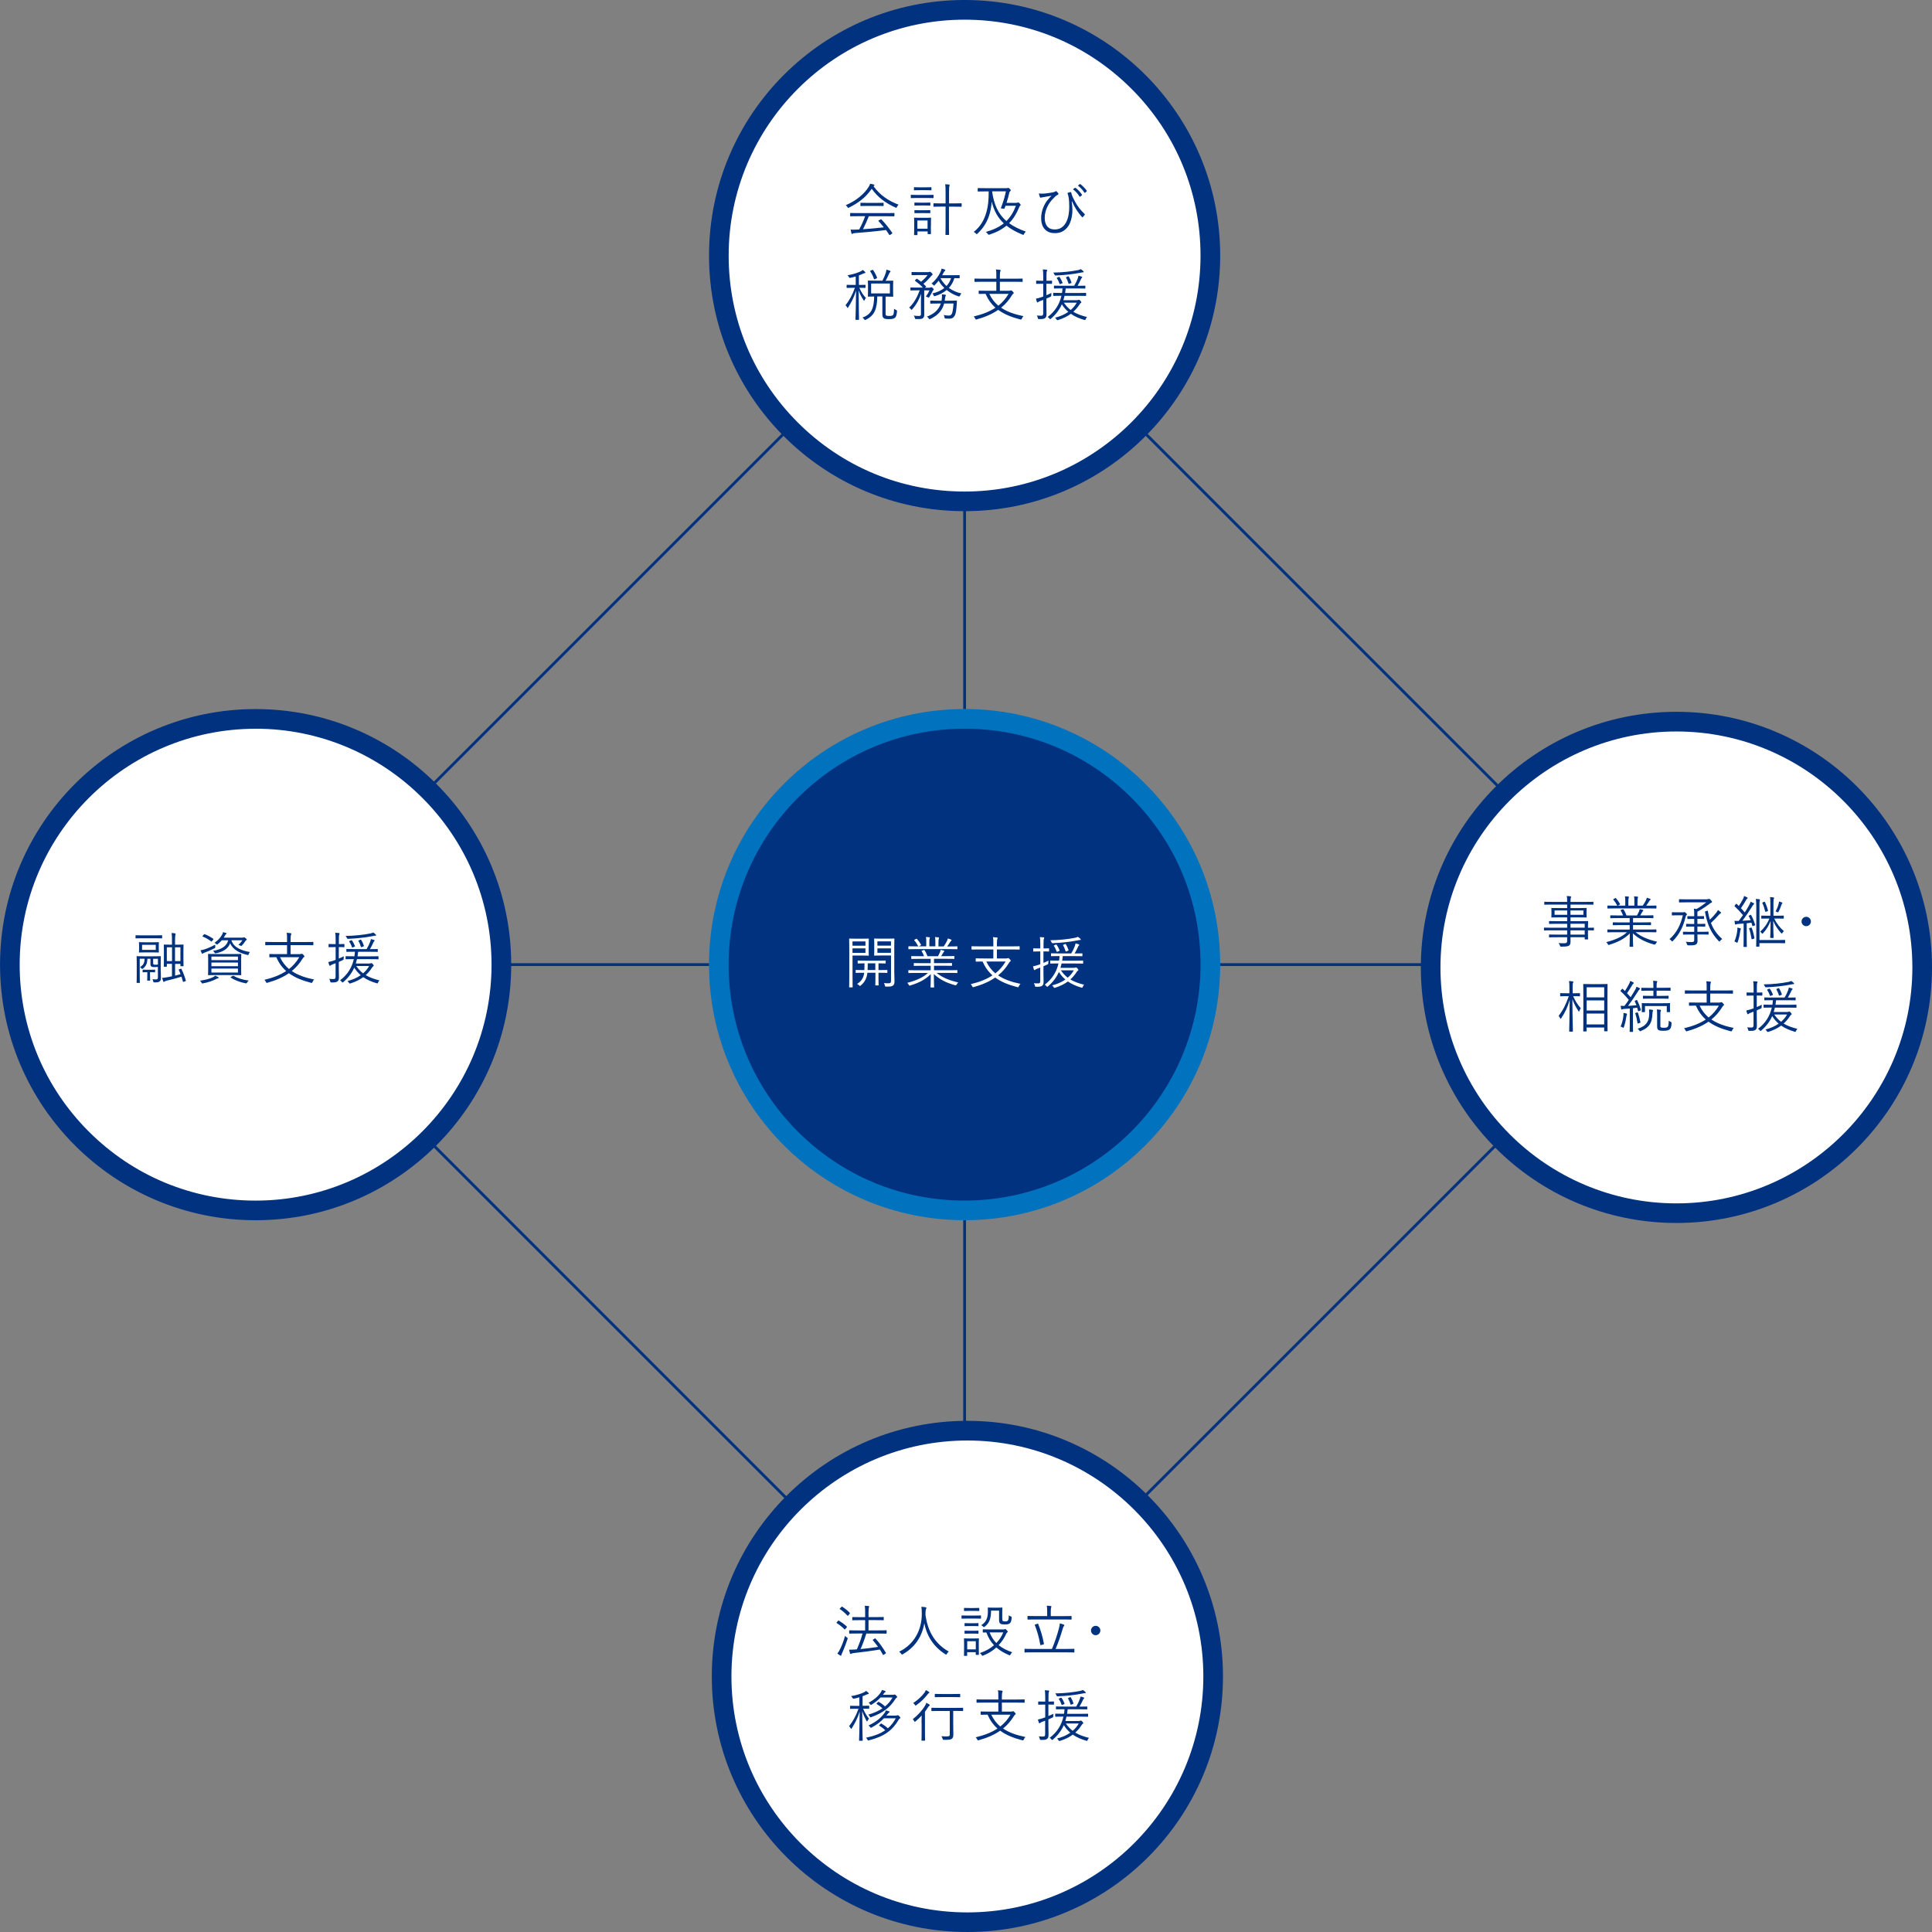
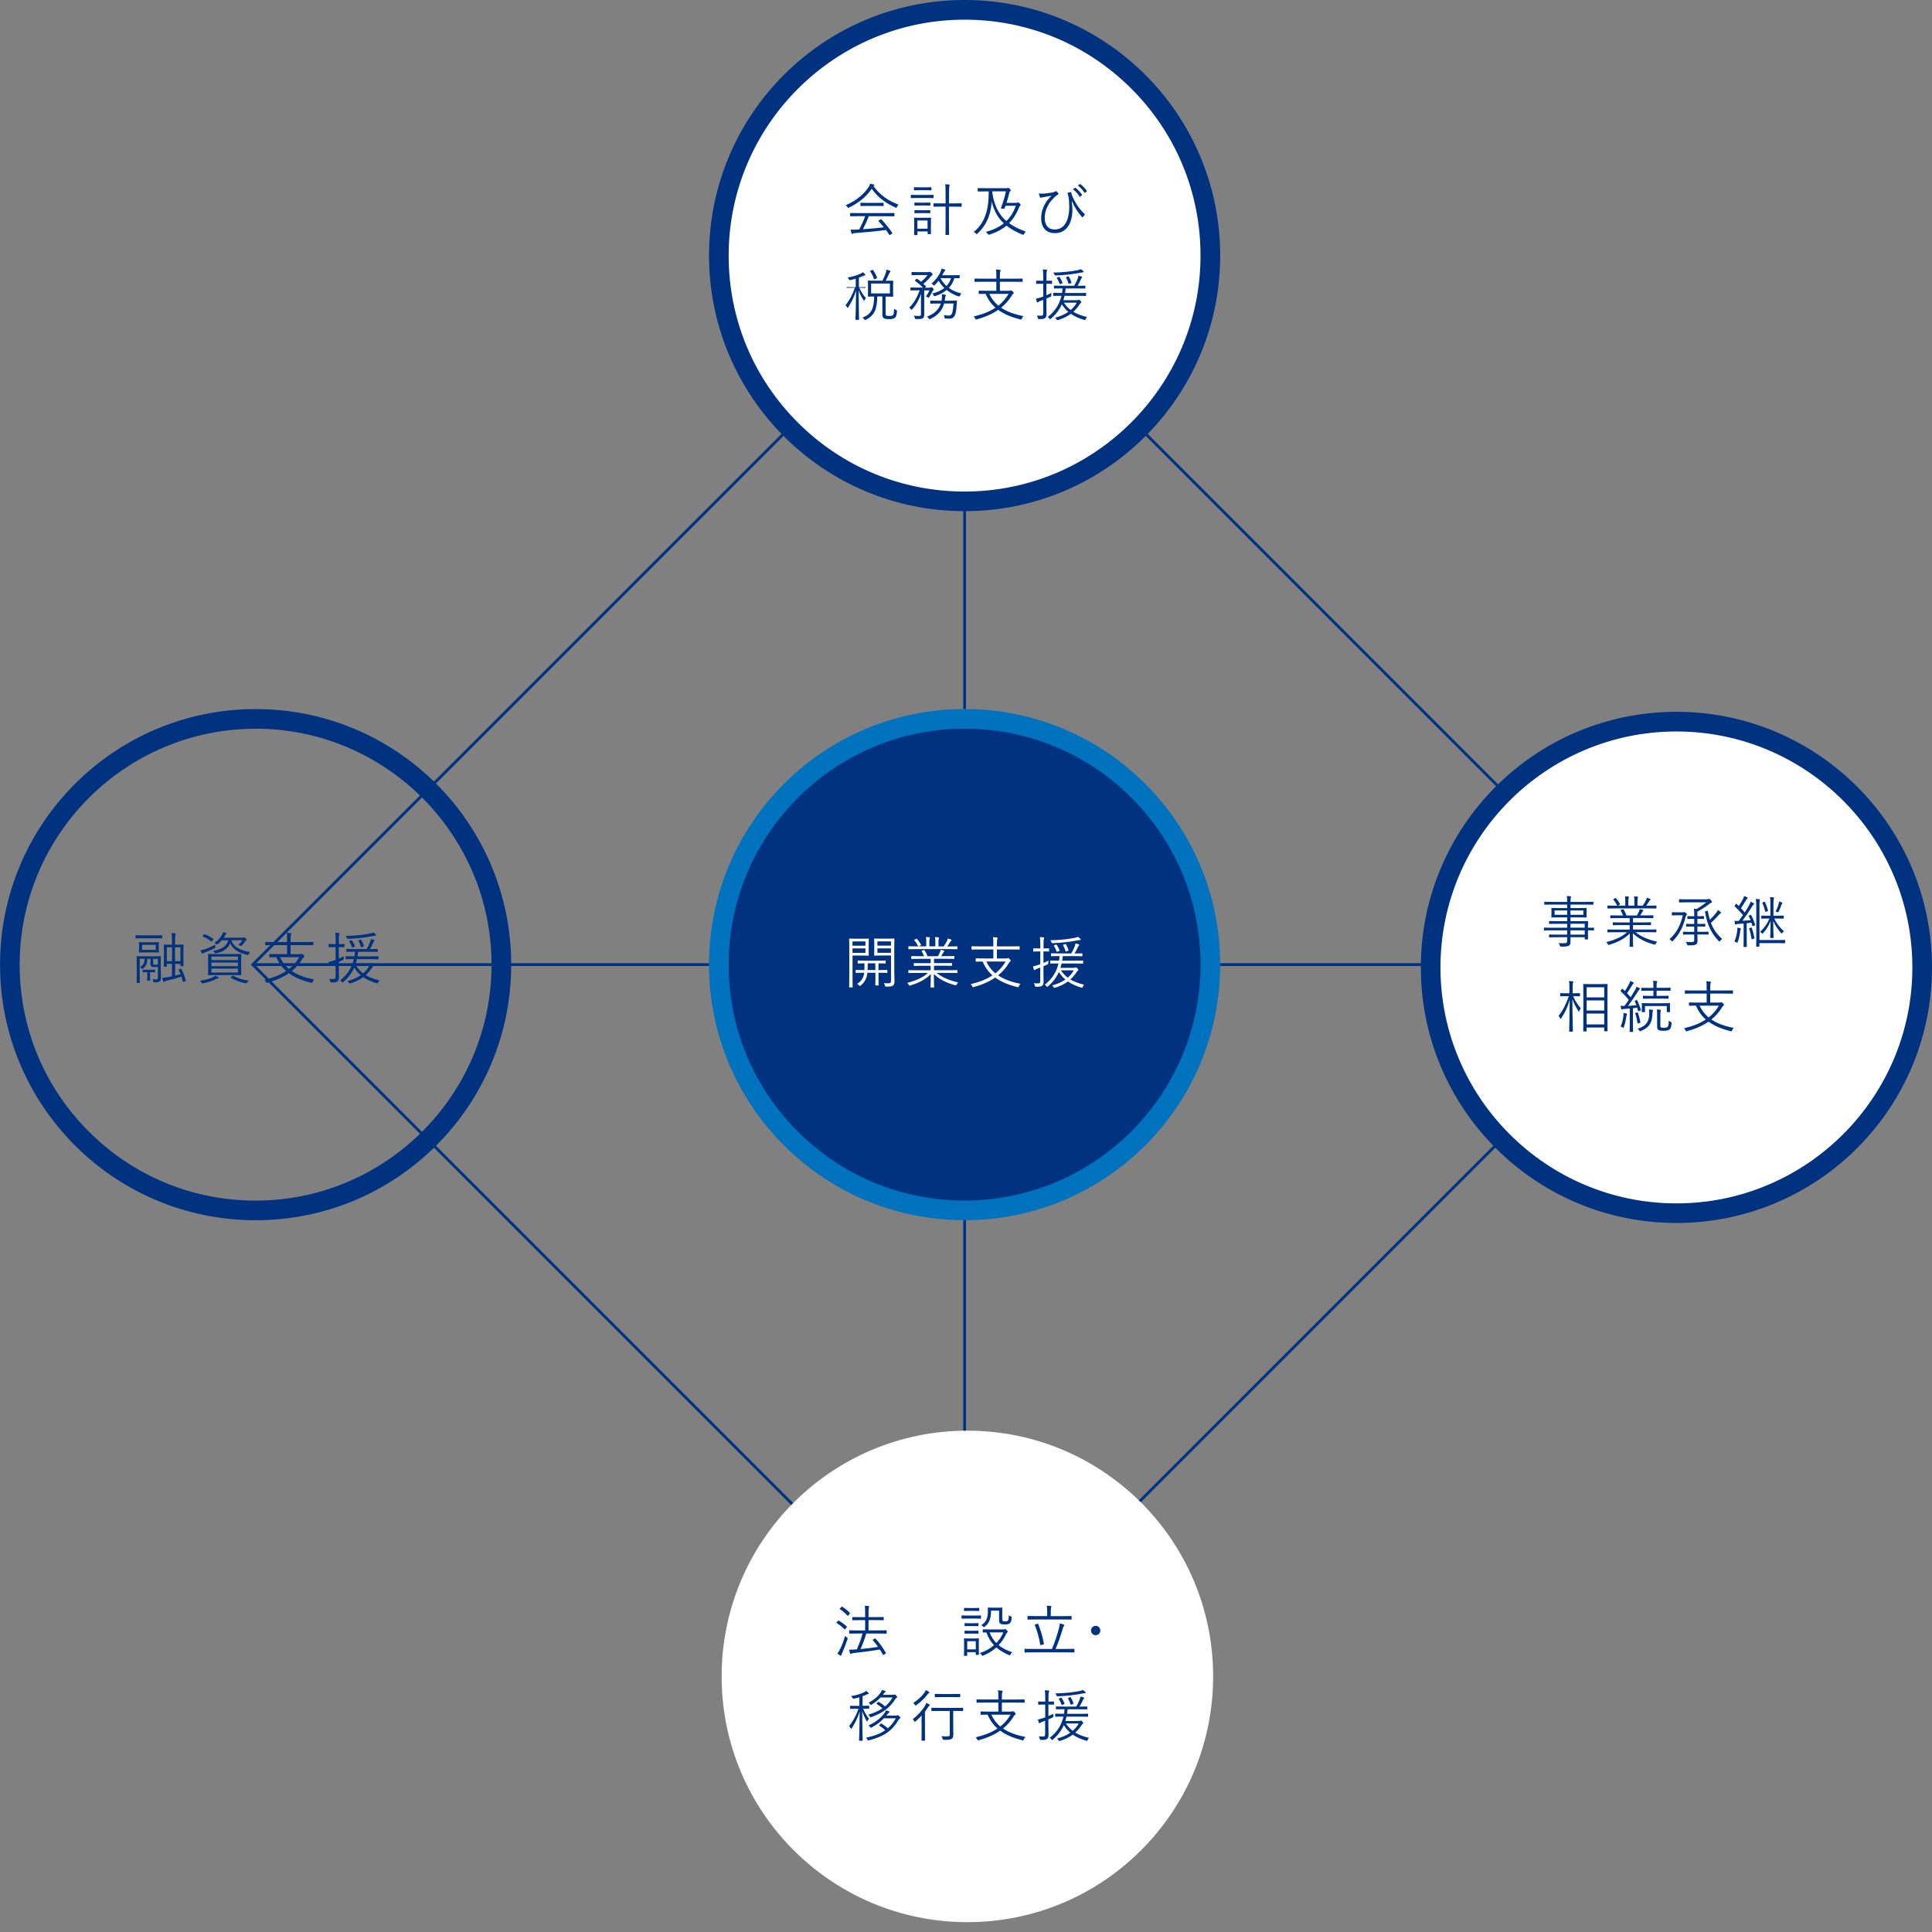
<svg xmlns="http://www.w3.org/2000/svg" id="_レイヤー_1" viewBox="0 0 445.76 445.76">
  <rect x="0" y="0" width="445.76" height="445.76" fill="#808080" stroke="none" />
  <defs>
    <style>.cls-1{fill:#003280;}.cls-2{fill:#0072be;}.cls-3{fill:#fff;}.cls-4{fill:none;stroke:#003280;stroke-miterlimit:10;stroke-width:.65px;}</style>
  </defs>
  <rect class="cls-4" x="106.43" y="106.43" width="232.26" height="232.26" transform="translate(222.56 -92.19) rotate(45)" />
  <g>
    <circle class="cls-1" cx="222.56" cy="222.56" r="56.7" />
    <path class="cls-2" d="m222.56,168.13c14.54,0,28.21,5.66,38.49,15.94,10.28,10.28,15.94,23.95,15.94,38.49,0,30.02-24.42,54.44-54.44,54.44-14.54,0-28.21-5.66-38.49-15.94-10.28-10.28-15.94-23.95-15.94-38.49,0-30.02,24.42-54.44,54.44-54.44m0-4.54c-32.57,0-58.97,26.4-58.97,58.97,0,32.57,26.4,58.97,58.97,58.97s58.97-26.4,58.97-58.97c0-32.57-26.4-58.97-58.97-58.97h0Z" />
  </g>
  <g>
    <path class="cls-3" d="m200.42,219.2c0,.81.03,1.13.03,1.2,0,.09-.01.1-.1.1-.06,0-.39-.03-1.3-.03h-2.35v4.54c0,1.86.03,2.63.03,2.7,0,.09-.01.1-.1.1h-.61c-.09,0-.1-.01-.1-.1,0-.08.03-.84.03-2.7v-5.63c0-1.86-.03-2.65-.03-2.73,0-.09.01-.1.1-.1.08,0,.51.03,1.47.03h1.57c.91,0,1.24-.03,1.3-.03.09,0,.1.01.1.1,0,.08-.03.4-.03,1.2v1.35Zm-.74-1.99h-2.99v.99h2.99v-.99Zm0,1.61h-2.99v1.03h2.99v-1.03Zm5.06,5.55c0,.09-.01.1-.1.1-.07,0-.49-.03-1.77-.03h-.18v1.39c0,.96.03,1.35.03,1.43,0,.09-.01.1-.1.1h-.57c-.09,0-.1-.01-.1-.1,0-.08.03-.47.03-1.43v-1.39h-1.85c-.09.68-.18,1.01-.39,1.48-.25.55-.64,1.05-1.16,1.47-.08.07-.13.1-.17.1-.05,0-.11-.05-.21-.16-.14-.14-.3-.25-.46-.31.56-.33,1.01-.77,1.3-1.35.2-.39.31-.81.34-1.23h-.08c-1.27,0-1.69.03-1.77.03-.09,0-.11-.01-.11-.1v-.48c0-.09.01-.1.11-.1.08,0,.49.03,1.77.03h.13c.01-.4.04-.91.04-1.55-1.04,0-1.42.03-1.46.03-.1,0-.12-.01-.12-.1v-.48c0-.09.01-.1.12-.1.05,0,.46.03,1.68.03h2.88c1.22,0,1.62-.03,1.69-.03.08,0,.09.01.09.1v.48c0,.09-.01.1-.09.1-.07,0-.46-.03-1.57-.03v1.55h.18c1.28,0,1.7-.03,1.77-.03.09,0,.1.01.1.1v.48Zm-2.78-2.11h-1.75c0,.61-.01,1.12-.04,1.55h1.79v-1.55Zm4.38,2.25c0,.71.04,1.39.04,1.88,0,.57-.09.79-.34.99-.25.21-.53.26-1.57.26-.25,0-.23,0-.3-.25-.06-.25-.13-.4-.23-.57.34.04.64.05.95.05.57,0,.69-.1.69-.62v-5.79h-2.38c-1.01,0-1.34.03-1.4.03-.1,0-.12-.01-.12-.1,0-.07.03-.31.03-1.12v-1.51c0-.79-.03-1.04-.03-1.12,0-.09.01-.1.12-.1.06,0,.39.03,1.4.03h1.66c1,0,1.34-.03,1.4-.03.09,0,.1.01.1.1,0,.08-.03.6-.03,1.86v6.01Zm-.77-7.31h-3.13v.99h3.13v-.99Zm0,1.61h-3.13v1.03h3.13v-1.03Z" />
    <path class="cls-3" d="m216.11,224.49c1.25,1,2.74,1.66,4.96,2.18-.12.12-.23.29-.34.47q-.13.25-.38.17c-2.08-.57-3.57-1.35-4.89-2.57,0,1.96.07,2.78.07,3,0,.09-.01.1-.11.1h-.62c-.09,0-.1-.01-.1-.1,0-.22.05-1.01.06-2.98-1.29,1.27-2.72,1.99-4.71,2.61-.23.08-.26.08-.38-.16-.09-.18-.21-.33-.35-.44,2.13-.56,3.68-1.25,4.78-2.29h-2.7c-1.24,0-1.64.03-1.7.03-.11,0-.12-.01-.12-.1v-.47c0-.09.01-.1.12-.1.06,0,.47.03,1.7.03h3.33v-1.04h-1.94c-1.33,0-1.78.03-1.85.03-.09,0-.11-.01-.11-.09v-.45c0-.1.01-.12.11-.12.06,0,.52.03,1.85.03h1.94v-1h-2.57c-1.3,0-1.73.03-1.79.03-.1,0-.12-.01-.12-.1v-.47c0-.09.01-.1.12-.1.06,0,.49.03,1.79.03h1.04c-.16-.44-.35-.83-.54-1.12-.07-.09-.04-.12.1-.17l.34-.12c.13-.05.16-.05.21.03.25.35.48.84.69,1.38h2.41c.18-.3.31-.57.48-.95.06-.16.1-.3.16-.52.23.05.43.1.69.18.08.03.14.08.14.14s-.07.12-.12.16c-.06.05-.13.17-.18.27-.12.22-.25.44-.43.71h1.13c1.31,0,1.73-.03,1.81-.03.09,0,.11.01.11.1v.47c0,.09-.01.1-.11.1-.08,0-.49-.03-1.81-.03h-2.78v1h2.2c1.33,0,1.77-.03,1.85-.03.09,0,.1.01.1.12v.45c0,.08-.01.09-.1.09-.08,0-.52-.03-1.85-.03h-2.2v1.04h3.57c1.23,0,1.64-.03,1.72-.03.09,0,.1.01.1.1v.47c0,.09-.01.1-.1.1-.08,0-.48-.03-1.72-.03h-2.96Zm4.78-5.58c0,.09-.01.1-.1.1-.08,0-.48-.03-1.72-.03h-7.66c-1.24,0-1.64.03-1.7.03-.11,0-.12-.01-.12-.1v-.47c0-.1.01-.12.12-.12.06,0,.47.03,1.7.03h.46c-.29-.57-.57-.99-.92-1.38-.05-.06-.05-.1.08-.17l.35-.18c.09-.05.13-.05.18.01.32.35.65.82.94,1.31.04.08.03.1-.08.17l-.43.23h1.72v-.98c0-.47,0-.85-.08-1.18.27.01.59.04.79.06.08.01.13.05.13.12s-.01.1-.05.18c-.05.09-.08.33-.08.82v.98h1.39v-.96c0-.47,0-.84-.09-1.18.27.01.6.04.81.07.08.01.13.05.13.12,0,.05-.03.1-.05.17-.04.1-.08.33-.08.82v.98h1.21c.29-.4.51-.79.73-1.22.09-.18.17-.36.21-.61.26.06.54.17.74.25.08.03.13.08.13.13,0,.08-.03.12-.1.17-.09.06-.16.16-.22.26-.21.34-.44.69-.69,1.03h.54c1.23,0,1.64-.03,1.72-.03.09,0,.1.01.1.12v.47Z" />
    <path class="cls-3" d="m232.16,221.13c.17,0,.26-.03.32-.05.04-.01.09-.03.13-.03.09,0,.15.05.35.25.17.17.25.29.25.36,0,.06-.05.12-.13.17-.09.06-.16.12-.27.31-.7,1.16-1.53,2.11-2.52,2.9,1.4.96,3.15,1.55,5.17,1.96-.16.14-.29.33-.39.57-.11.23-.12.23-.37.18-2.05-.53-3.73-1.21-5.08-2.21-1.37.95-3,1.66-4.95,2.2-.25.06-.23.05-.35-.18-.09-.18-.22-.36-.35-.49,2.04-.49,3.69-1.14,5.02-2.03-.95-.83-1.7-1.87-2.29-3.2-1.04.01-1.43.03-1.48.03-.09,0-.1-.01-.1-.1v-.57c0-.08.01-.09.1-.09.06,0,.51.03,1.81.03h2.16v-2.08h-3.2c-1.25,0-1.66.03-1.73.03-.09,0-.11-.01-.11-.1v-.57c0-.09.01-.1.11-.1.06,0,.48.03,1.73.03h3.2v-.56c0-.82.01-1.12-.1-1.57.31.01.65.04.91.08.1.01.18.06.18.13,0,.08-.05.17-.08.26-.04.13-.09.34-.09,1.05v.61h3.42c1.25,0,1.66-.03,1.73-.03.09,0,.1.01.1.1v.57c0,.09-.01.1-.1.1-.07,0-.48-.03-1.73-.03h-3.42v2.08h2.16Zm-4.59.72c.53,1.13,1.23,2.01,2.08,2.73.96-.75,1.73-1.65,2.37-2.73h-4.45Z" />
    <path class="cls-3" d="m242.03,219.44c0,.09-.01.1-.11.1-.08,0-.31-.03-1.1-.03h-.07v2.65c.35-.14.74-.31,1.16-.52-.03.17-.04.35-.04.53,0,.25-.01.27-.2.35-.31.16-.62.29-.92.42v1.51c0,.84.03,1.46.03,1.96,0,.61-.09.83-.34,1.03-.25.18-.57.25-1.35.23-.25,0-.27-.01-.32-.27-.04-.21-.14-.4-.23-.55.29.04.7.04,1.03.04s.44-.13.44-.56v-3.09c-.22.09-.44.17-.66.25-.27.1-.43.19-.49.26-.04.04-.1.08-.16.08-.06,0-.12-.04-.14-.12-.08-.22-.16-.47-.22-.75.35-.06.68-.16,1.16-.31.14-.05.32-.1.52-.18v-2.95h-.38c-.83,0-1.08.03-1.14.03-.09,0-.11-.01-.11-.1v-.55c0-.09.01-.1.11-.1.06,0,.31.03,1.14.03h.38v-1.05c0-.78-.03-1.16-.09-1.57.31.01.58.03.83.06.1.01.17.06.17.1,0,.1-.04.17-.08.26-.06.13-.08.38-.08,1.12v1.08h.07c.79,0,1.03-.03,1.1-.03.09,0,.11.01.11.1v.55Zm5.85,3.85c.14,0,.21-.03.26-.05.05-.03.08-.03.13-.03.09,0,.18.06.34.25.13.16.21.27.21.34s-.04.1-.12.14c-.1.05-.16.13-.34.4-.4.62-.87,1.16-1.4,1.64.91.56,1.96.92,3.17,1.22-.11.1-.23.27-.31.47-.07.17-.09.22-.18.22-.04,0-.11-.01-.18-.04-1.1-.32-2.14-.75-3.07-1.4-.81.6-1.77,1.07-2.91,1.43-.09.03-.14.04-.2.04-.08,0-.12-.05-.2-.18-.08-.14-.21-.3-.33-.39,1.17-.3,2.21-.75,3.06-1.35-.56-.47-1.05-1.04-1.5-1.74-.54,1.24-1.37,2.34-2.52,3.32-.09.06-.14.1-.18.1-.05,0-.09-.04-.17-.14-.13-.17-.26-.27-.39-.36,1.72-1.3,2.73-2.96,3.17-4.89h-.03c-1.27,0-1.71.03-1.78.03-.08,0-.09-.01-.09-.1v-.51c0-.09.01-.1.09-.1.07,0,.51.03,1.78.03h.16c.06-.34.09-.69.12-1.05h-.12c-1.26,0-1.69.03-1.75.03-.09,0-.11-.01-.11-.1v-.47c0-.09.01-.1.11-.1.06,0,.49.03,1.75.03h2.81c.38-.62.6-1.1.81-1.65.09-.25.15-.46.18-.66.26.05.52.13.74.21.08.03.12.08.12.14s-.04.1-.1.16c-.08.06-.12.13-.17.25-.23.51-.48,1.01-.8,1.56,1.21,0,1.62-.03,1.7-.03.09,0,.1.01.1.1v.47c0,.09-.01.1-.1.1-.08,0-.49-.03-1.76-.03h-2.67c-.04.36-.08.71-.14,1.05h2.96c1.27,0,1.71-.03,1.78-.03.09,0,.1.01.1.1v.51c0,.09-.01.1-.1.1-.07,0-.51-.03-1.78-.03h-3.09c-.08.35-.17.69-.27,1.01h3.21Zm1.27-6.41c-.12,0-.27.04-.47.08-1.92.38-3.8.56-5.7.65-.26.01-.27,0-.38-.23-.08-.16-.16-.31-.27-.44,2.16-.03,4.11-.25,5.71-.57.23-.05.52-.14.66-.22.22.14.44.33.57.46.06.06.09.12.09.17,0,.08-.1.12-.22.12Zm-5.58,1.08c.16-.06.17-.05.22.03.29.4.52.87.68,1.27.04.09.03.1-.12.17l-.34.14c-.14.06-.18.08-.22-.04-.16-.47-.35-.88-.62-1.27-.06-.09-.05-.12.11-.18l.3-.12Zm1.21,5.92c.47.7.99,1.25,1.57,1.69.59-.49,1.05-1.05,1.4-1.69h-2.98Zm.91-6.05c.16-.06.18-.05.23.03.27.44.47.88.61,1.33.03.09.03.13-.12.18l-.31.12c-.18.06-.21.08-.25-.04-.13-.48-.32-.91-.56-1.34-.04-.08-.03-.1.13-.17l.26-.1Z" />
  </g>
  <line class="cls-4" x1="222.56" y1="163.59" x2="222.56" y2="58.33" />
  <line class="cls-4" x1="222.56" y1="386.79" x2="222.56" y2="281.53" />
  <line class="cls-4" x1="281.53" y1="222.56" x2="386.79" y2="222.56" />
  <line class="cls-4" x1="58.33" y1="222.56" x2="163.59" y2="222.56" />
  <g>
    <circle class="cls-3" cx="222.56" cy="58.97" r="56.7" />
    <path class="cls-1" d="m222.56,4.54c14.54,0,28.21,5.66,38.49,15.94,10.28,10.28,15.94,23.95,15.94,38.49,0,30.02-24.42,54.44-54.44,54.44-14.54,0-28.21-5.66-38.49-15.94-10.28-10.28-15.94-23.95-15.94-38.49,0-30.02,24.42-54.44,54.44-54.44m0-4.54c-32.57,0-58.97,26.4-58.97,58.97,0,32.57,26.4,58.97,58.97,58.97s58.97-26.4,58.97-58.97c0-32.57-26.4-58.97-58.97-58.97h0Z" />
  </g>
  <g>
    <path class="cls-1" d="m206.94,47.74c-.08.14-.1.21-.17.21-.04,0-.09-.03-.18-.08-2.26-1-4.11-2.38-5.46-4.32-1.35,1.98-3.09,3.28-5.23,4.34-.09.05-.16.08-.2.08-.06,0-.09-.05-.17-.19-.11-.17-.22-.31-.4-.44,2.35-.98,4.22-2.54,5.29-4.21.18-.31.26-.47.34-.73.3.04.57.09.82.17.13.04.18.08.18.16,0,.05-.01.1-.09.14-.06.03-.1.07-.14.09,1.56,2.09,3.38,3.35,5.79,4.26-.17.17-.27.31-.38.52Zm-.61,2.08c0,.09-.01.1-.1.1-.08,0-.49-.03-1.79-.03h-3.98c-.39.98-.83,1.99-1.35,3,1.56-.1,3.32-.27,4.81-.44-.38-.48-.78-.95-1.22-1.43-.08-.08-.05-.12.08-.18l.38-.21c.11-.05.14-.05.2,0,.95.96,1.74,2,2.5,3.08.05.07.05.12-.06.2l-.4.27c-.07.04-.12.06-.14.06-.04,0-.06-.03-.1-.08-.25-.38-.48-.74-.74-1.09-2.29.3-4.89.55-7.16.71-.26.03-.43.05-.49.12-.05.05-.1.08-.17.08-.08,0-.12-.07-.14-.14-.08-.26-.14-.57-.2-.87.4.03.84.03,1.42,0,.18,0,.37-.01.56-.03.56-1.05,1.02-2.08,1.37-3.06h-1.56c-1.29,0-1.72.03-1.78.03-.11,0-.12-.01-.12-.1v-.57c0-.09.01-.1.12-.1.06,0,.49.03,1.78.03h6.43c1.3,0,1.72-.03,1.79-.03.09,0,.1.01.1.1v.57Zm-2.46-2.38c0,.09-.01.1-.1.1-.06,0-.43-.03-1.52-.03h-2.11c-1.09,0-1.46.03-1.52.03-.09,0-.1-.01-.1-.1v-.56c0-.09.01-.1.1-.1.06,0,.43.03,1.52.03h2.11c1.09,0,1.46-.03,1.52-.03.09,0,.1.01.1.1v.56Z" />
    <path class="cls-1" d="m215.39,45.59c0,.1-.01.12-.09.12s-.42-.03-1.47-.03h-2.13c-1.05,0-1.4.03-1.47.03-.08,0-.09-.01-.09-.12v-.55c0-.08.01-.09.09-.09.06,0,.42.03,1.47.03h2.13c1.05,0,1.39-.03,1.47-.03s.09.01.09.09v.55Zm-.48-1.78c0,.09-.01.1-.12.1-.06,0-.32-.03-1.21-.03h-1.39c-.9,0-1.16.03-1.22.03-.09,0-.1-.01-.1-.1v-.52c0-.09.01-.1.1-.1.06,0,.32.03,1.22.03h1.39c.88,0,1.14-.03,1.21-.03.1,0,.12.01.12.1v.52Zm-.14,8.28c0,1.51.03,1.76.03,1.82,0,.09-.01.1-.1.1h-.57c-.09,0-.1-.01-.1-.1v-.51h-2.35v.75c0,.09-.01.09-.1.09h-.57c-.09,0-.11,0-.11-.09,0-.08.03-.34.03-1.91v-.79c0-.78-.03-1.07-.03-1.13,0-.09.01-.1.11-.1.06,0,.34.03,1.2.03h1.3c.86,0,1.13-.03,1.21-.03.09,0,.1.01.1.1,0,.06-.03.34-.03.94v.83Zm-.12-4.75c0,.09-.01.1-.12.1-.06,0-.3-.03-1.11-.03h-1.21c-.82,0-1.05.03-1.12.03-.09,0-.11-.01-.11-.1v-.51c0-.09.01-.1.11-.1.06,0,.3.03,1.12.03h1.21c.81,0,1.04-.03,1.11-.03.1,0,.12.01.12.1v.51Zm0,1.75c0,.08-.01.09-.12.09-.06,0-.3-.01-1.11-.01h-1.21c-.82,0-1.05.01-1.12.01-.09,0-.11-.01-.11-.09v-.51c0-.09.01-.1.11-.1.06,0,.3.03,1.12.03h1.21c.81,0,1.04-.03,1.11-.03.1,0,.12.01.12.1v.51Zm-.64,1.78h-2.35v1.89h2.35v-1.89Zm7.85-3.26c0,.09-.01.1-.1.1-.07,0-.47-.03-1.7-.03h-1.11v4.13c0,1.55.03,2.22.03,2.29,0,.09-.01.1-.1.1h-.64c-.09,0-.1-.01-.1-.1,0-.06.03-.74.03-2.28v-4.15h-1c-1.23,0-1.64.03-1.7.03-.09,0-.1-.01-.1-.1v-.58c0-.1.01-.12.1-.12.07,0,.47.03,1.7.03h1v-2.64c0-.92-.01-1.27-.09-1.78.34.01.62.04.87.06.09.01.16.06.16.12,0,.06-.04.13-.06.23-.04.14-.08.47-.08,1.34v2.67h1.11c1.23,0,1.64-.03,1.7-.03.09,0,.1.01.1.12v.58Z" />
    <path class="cls-1" d="m234.51,46.79c.13,0,.19-.01.26-.04.05-.03.1-.05.14-.05.1,0,.17.05.36.25.18.19.23.29.23.35,0,.05-.04.1-.12.14-.1.08-.17.21-.26.44-.57,1.4-1.3,2.61-2.3,3.61,1.05.77,2.33,1.4,3.85,1.94-.18.19-.29.34-.4.55-.08.14-.1.21-.17.21-.05,0-.1-.03-.19-.06-1.47-.61-2.69-1.27-3.69-2.07-1.03.86-2.31,1.55-3.94,2.07q-.25.08-.38-.17c-.12-.2-.3-.35-.46-.44,1.72-.48,3.08-1.13,4.16-1.99-1.38-1.29-2.26-2.89-2.79-5.02-.08,1.22-.25,1.96-.46,2.77-.42,1.51-1.25,3.17-2.81,4.6-.09.09-.14.13-.19.13s-.11-.04-.2-.14c-.17-.18-.31-.29-.49-.36,1.57-1.24,2.38-2.72,2.9-4.46.4-1.4.55-2.65.56-4.89h-.66c-1.29,0-1.7.03-1.78.03-.09,0-.1-.01-.1-.1v-.6c0-.09.01-.1.1-.1.08,0,.49.03,1.78.03h4.64c.23,0,.33-.01.38-.04.05-.03.08-.04.13-.04.08,0,.18.05.36.22.2.19.26.3.23.36-.03.08-.01.13-.09.18-.06.05-.19.13-.23.33-.16.7-.35,1.46-.65,2.38h2.28Zm-2.52.69c-.06.2-.13.39-.21.58-.04.1-.05.1-.46.07s-.42-.04-.37-.17c.57-1.5.9-2.65,1.14-3.81h-3.19c.42,3.07,1.44,5.24,3.29,6.85.98-.95,1.68-2.11,2.2-3.52h-2.42Z" />
    <path class="cls-1" d="m247.27,46.49c.12.86.16,1.4.16,1.94,0,1.5-.39,3.19-1.25,4.13-.84.94-1.7,1.23-2.83,1.23-2,0-3.13-1.31-3.13-3.47,0-1.56.64-3.04,1.35-4,.46-.58.75-.87,1.05-1.16-.66.13-1.31.23-2.08.36-.21.04-.35.09-.44.09-.06,0-.14-.06-.18-.16-.06-.17-.17-.52-.23-.83.35.08.87.06,1.29.04.48-.04,1.08-.13,1.7-.23.39-.08.64-.13.83-.27.1-.08.18-.09.26-.01.14.13.26.26.37.4.13.17.09.3-.08.38-.47.21-.88.69-1.34,1.18-.74.81-1.68,2.34-1.68,4.15,0,1.65.78,2.68,2.24,2.68.99,0,1.73-.29,2.39-1.16.74-.96,1.03-2.52,1.03-4.08,0-.78-.04-1.42-.1-1.91-.04-.27-.09-.51-.13-.69-.04-.13-.09-.25-.14-.4-.04-.14-.03-.2.08-.23.16-.05.4-.12.58-.16.09-.01.14.03.16.1.21.91.55,1.47.92,2.18.57,1.04,1.21,1.85,2.17,2.78.08.08.07.16-.01.25-.12.16-.25.3-.4.47-.08.08-.15.04-.23-.05-.91-1.07-1.61-2.07-2.24-3.56h-.07Zm.77-3.15s.08-.03.13.01c.52.36,1.09,1,1.47,1.57.04.05.03.1-.03.14l-.38.31c-.07.05-.13.04-.17-.03-.35-.6-.92-1.25-1.51-1.66l.48-.35Zm1.08-.85c.05-.04.09-.05.14-.01.52.4,1.11.98,1.48,1.52.04.06.03.1-.04.16l-.35.31c-.05.05-.1.05-.16-.03-.32-.53-.88-1.17-1.49-1.62l.42-.33Z" />
-     <path class="cls-1" d="m199.7,66.33c0,.09-.01.1-.1.1-.07,0-.37-.03-1.33-.03.42.95.88,1.69,1.53,2.35-.12.12-.23.27-.32.49-.04.1-.06.16-.1.16s-.08-.04-.13-.13c-.46-.69-.85-1.4-1.14-2.28.01,3.5.09,6.42.09,6.7,0,.09-.01.1-.1.1h-.62c-.09,0-.1-.01-.1-.1.01-.27.12-3.28.14-6.64-.48,1.56-1.11,2.74-1.82,3.86-.05.09-.1.13-.14.13s-.08-.05-.13-.17c-.08-.18-.22-.34-.35-.43.86-1.1,1.56-2.31,2.17-4.04h-.46c-.97,0-1.26.03-1.34.03-.09,0-.11-.01-.11-.1v-.52c0-.09.01-.1.11-.1.08,0,.36.03,1.34.03h.65v-1.96c-.38.12-.78.22-1.21.31-.25.05-.25.04-.38-.2-.09-.14-.18-.27-.31-.38,1.3-.21,2.33-.57,2.99-.88.21-.09.39-.22.53-.35.18.14.35.27.51.43.08.08.1.13.1.19,0,.08-.08.12-.2.13-.1.01-.22.05-.35.12-.3.14-.61.27-.95.39v2.2h.09c.97,0,1.27-.03,1.34-.03.09,0,.1.01.1.1v.52Zm4.62,5.88c0,.38.01.48.13.57.11.08.34.12.74.12.52,0,.74-.08.86-.23.14-.17.21-.48.23-1.43.16.13.34.22.47.27q.22.09.21.32c-.06.85-.23,1.27-.44,1.47-.27.25-.74.33-1.38.33-.74,0-1.05-.08-1.21-.2-.22-.16-.35-.36-.35-1.03v-4h-1.17c-.05,2.9-.62,4.37-2.62,5.36-.09.05-.16.08-.21.08-.06,0-.1-.04-.18-.17-.1-.18-.27-.32-.42-.4,2.02-.7,2.67-2.05,2.71-4.86-.95.01-1.3.03-1.35.03-.09,0-.1-.01-.1-.1,0-.08.03-.35.03-1.09v-1.31c0-.77-.03-1.03-.03-1.09,0-.1.01-.12.1-.12.07,0,.46.03,1.61.03h1.65c.37-.7.59-1.26.78-1.83.06-.21.1-.44.13-.71.29.06.62.17.82.25.08.04.13.08.13.14,0,.08-.04.12-.12.2-.09.09-.17.22-.23.38-.2.46-.43.96-.77,1.59h.04c1.17,0,1.55-.03,1.61-.03.09,0,.1.01.1.12,0,.06-.03.32-.03,1.09v1.31c0,.74.03,1.01.03,1.09,0,.09-.01.1-.1.1-.06,0-.44-.03-1.61-.03h-.05v3.81Zm-3.07-9.92c.12-.05.14-.05.2.03.32.46.69,1.12.91,1.73.03.09,0,.13-.12.18l-.38.18c-.13.06-.17.06-.21-.04-.19-.6-.52-1.25-.86-1.76-.06-.09-.04-.1.09-.17l.36-.16Zm4.07,3.13h-4.33v2.28h4.33v-2.28Z" />
+     <path class="cls-1" d="m199.7,66.33c0,.09-.01.1-.1.1-.07,0-.37-.03-1.33-.03.42.95.88,1.69,1.53,2.35-.12.12-.23.27-.32.49-.04.1-.06.16-.1.16s-.08-.04-.13-.13c-.46-.69-.85-1.4-1.14-2.28.01,3.5.09,6.42.09,6.7,0,.09-.01.1-.1.1h-.62c-.09,0-.1-.01-.1-.1.01-.27.12-3.28.14-6.64-.48,1.56-1.11,2.74-1.82,3.86-.05.09-.1.13-.14.13s-.08-.05-.13-.17c-.08-.18-.22-.34-.35-.43.86-1.1,1.56-2.31,2.17-4.04h-.46c-.97,0-1.26.03-1.34.03-.09,0-.11-.01-.11-.1c0-.09.01-.1.11-.1.08,0,.36.03,1.34.03h.65v-1.96c-.38.12-.78.22-1.21.31-.25.05-.25.04-.38-.2-.09-.14-.18-.27-.31-.38,1.3-.21,2.33-.57,2.99-.88.21-.09.39-.22.53-.35.18.14.35.27.51.43.08.08.1.13.1.19,0,.08-.08.12-.2.13-.1.01-.22.05-.35.12-.3.14-.61.27-.95.39v2.2h.09c.97,0,1.27-.03,1.34-.03.09,0,.1.01.1.1v.52Zm4.62,5.88c0,.38.01.48.13.57.11.08.34.12.74.12.52,0,.74-.08.86-.23.14-.17.21-.48.23-1.43.16.13.34.22.47.27q.22.09.21.32c-.06.85-.23,1.27-.44,1.47-.27.25-.74.33-1.38.33-.74,0-1.05-.08-1.21-.2-.22-.16-.35-.36-.35-1.03v-4h-1.17c-.05,2.9-.62,4.37-2.62,5.36-.09.05-.16.08-.21.08-.06,0-.1-.04-.18-.17-.1-.18-.27-.32-.42-.4,2.02-.7,2.67-2.05,2.71-4.86-.95.01-1.3.03-1.35.03-.09,0-.1-.01-.1-.1,0-.08.03-.35.03-1.09v-1.31c0-.77-.03-1.03-.03-1.09,0-.1.01-.12.1-.12.07,0,.46.03,1.61.03h1.65c.37-.7.59-1.26.78-1.83.06-.21.1-.44.13-.71.29.06.62.17.82.25.08.04.13.08.13.14,0,.08-.04.12-.12.2-.09.09-.17.22-.23.38-.2.46-.43.96-.77,1.59h.04c1.17,0,1.55-.03,1.61-.03.09,0,.1.01.1.12,0,.06-.03.32-.03,1.09v1.31c0,.74.03,1.01.03,1.09,0,.09-.01.1-.1.1-.06,0-.44-.03-1.61-.03h-.05v3.81Zm-3.07-9.92c.12-.05.14-.05.2.03.32.46.69,1.12.91,1.73.03.09,0,.13-.12.18l-.38.18c-.13.06-.17.06-.21-.04-.19-.6-.52-1.25-.86-1.76-.06-.09-.04-.1.09-.17l.36-.16Zm4.07,3.13h-4.33v2.28h4.33v-2.28Z" />
    <path class="cls-1" d="m214.52,66.35c.12,0,.21-.03.25-.05.04-.03.06-.03.12-.03.07,0,.16.05.31.18.18.17.23.26.23.34s-.03.12-.13.2c-.1.08-.13.17-.21.34-.16.33-.36.7-.66,1.17-.08.13-.12.18-.18.18-.04,0-.08-.03-.16-.08-.14-.09-.34-.13-.47-.16.39-.56.64-.98.84-1.44h-1.22v3.81c0,.64.01,1.12.01,1.75,0,.44-.08.68-.35.88-.18.14-.55.2-1.52.17-.23-.01-.25-.01-.3-.26-.05-.22-.14-.39-.26-.53.42.05.75.08,1.18.08.39,0,.49-.09.49-.44v-3.09c0-.53.01-1.09.03-1.59-.4,1.17-.95,2.33-2.03,3.56-.08.09-.13.14-.18.14s-.1-.05-.17-.16c-.11-.16-.26-.29-.38-.35,1.14-1,1.96-2.65,2.44-3.98h-.52c-1.09,0-1.46.03-1.52.03-.09,0-.1-.01-.1-.1v-.49c0-.09.01-.1.1-.1.06,0,.43.03,1.52.03h1.27c-.56-.58-1.11-1.05-1.81-1.56-.09-.06-.09-.09.03-.19l.25-.22c.12-.1.13-.1.22-.04.31.22.61.43.88.65.55-.46,1.07-.94,1.5-1.53h-2.16c-1.04,0-1.37.01-1.43.01-.09,0-.11,0-.11-.09v-.53c0-.09.01-.1.11-.1.06,0,.39.03,1.43.03h2.26c.13,0,.25-.03.3-.05.05-.03.09-.04.14-.04.08,0,.17.05.37.25.21.21.25.29.25.38s-.1.16-.18.21c-.12.08-.21.21-.35.38-.47.55-.9,1.01-1.59,1.56l.57.56c.08.07.06.09-.06.21l-.17.14h1.11Zm6.23,3.76c-.1,1.35-.17,2.2-.51,2.77-.22.42-.61.65-1.17.65-.25,0-.53-.01-.85-.03-.25-.01-.26-.03-.3-.31-.03-.18-.09-.35-.18-.51.4.08.75.13,1.11.13.32,0,.52-.04.69-.3.26-.36.37-1.25.46-2.48h-2.16c-.47,1.69-1.52,2.76-3.16,3.55-.09.05-.16.08-.2.08-.06,0-.1-.05-.2-.19-.1-.17-.25-.31-.42-.42,1.48-.53,2.69-1.46,3.21-3.02h-.68c-1.18,0-1.57.03-1.64.03-.11,0-.12-.01-.12-.1v-.49c0-.1.01-.12.12-.12.06,0,.45.03,1.64.03h.85c.05-.27.08-.57.09-.9.01-.17,0-.39-.03-.57.26.01.53.04.77.09.12.03.17.06.17.12,0,.08-.03.14-.08.21-.05.06-.08.23-.1.43-.03.22-.05.43-.09.62h1.05c1.2,0,1.59-.03,1.65-.03.09,0,.13.04.12.13l-.05.64Zm.66-6.01c0,.09-.01.1-.1.1-.07,0-.34-.01-1.11-.03-.27.91-.71,1.66-1.27,2.26.83.61,1.82,1.05,2.88,1.27-.13.16-.23.31-.31.51q-.1.25-.35.17c-.95-.3-1.9-.81-2.73-1.47-.79.66-1.72,1.12-2.67,1.4-.22.06-.25.06-.32-.14-.08-.19-.21-.36-.31-.47.97-.21,1.95-.61,2.76-1.26-.52-.49-.97-1.05-1.31-1.68-.25.31-.53.64-.9,1.01-.06.08-.12.12-.16.12s-.08-.04-.16-.13c-.12-.14-.27-.26-.43-.33,1.04-.88,1.57-1.69,2.02-2.56.17-.36.26-.62.3-.9.27.06.57.16.75.23.08.03.12.08.12.13,0,.06-.04.12-.1.16-.08.05-.2.25-.29.4l-.34.61h2.51c1.03,0,1.35-.03,1.42-.03.09,0,.1.01.1.1v.49Zm-4.42.08c.34.68.82,1.27,1.39,1.81.46-.49.82-1.09,1.05-1.81h-2.44Z" />
    <path class="cls-1" d="m232.85,67.08c.17,0,.26-.03.32-.05.04-.01.09-.03.13-.03.09,0,.15.05.35.25.17.17.25.29.25.36,0,.06-.05.12-.13.17-.09.06-.16.12-.27.31-.7,1.16-1.53,2.11-2.52,2.9,1.4.96,3.15,1.55,5.17,1.96-.16.14-.29.32-.39.57-.11.23-.12.23-.37.18-2.05-.53-3.73-1.21-5.08-2.21-1.37.95-3,1.66-4.95,2.2-.25.07-.23.05-.35-.18-.09-.18-.22-.36-.35-.49,2.04-.49,3.69-1.14,5.02-2.03-.95-.83-1.7-1.87-2.29-3.2-1.04.01-1.43.03-1.48.03-.09,0-.1-.01-.1-.1v-.57c0-.08.01-.09.1-.09.06,0,.51.03,1.81.03h2.16v-2.08h-3.2c-1.25,0-1.66.03-1.73.03-.09,0-.11-.01-.11-.1v-.57c0-.09.01-.1.11-.1.06,0,.48.03,1.73.03h3.2v-.56c0-.82.01-1.12-.1-1.57.31.01.65.04.91.08.1.01.18.07.18.13,0,.08-.05.17-.08.26-.04.13-.09.34-.09,1.05v.61h3.42c1.25,0,1.66-.03,1.73-.03.09,0,.1.01.1.1v.57c0,.09-.01.1-.1.1-.07,0-.48-.03-1.73-.03h-3.42v2.08h2.16Zm-4.59.72c.53,1.13,1.23,2.02,2.08,2.73.96-.75,1.73-1.65,2.37-2.73h-4.45Z" />
    <path class="cls-1" d="m242.71,65.39c0,.09-.01.1-.11.1-.08,0-.31-.03-1.1-.03h-.07v2.65c.35-.14.74-.31,1.16-.52-.03.17-.04.35-.04.53,0,.25-.01.27-.2.35-.31.16-.62.29-.92.42v1.51c0,.85.03,1.46.03,1.96,0,.61-.09.83-.34,1.03-.25.18-.57.25-1.35.23-.25,0-.27-.01-.32-.27-.04-.21-.14-.4-.23-.55.29.04.7.04,1.03.04s.44-.13.44-.56v-3.09c-.22.09-.44.17-.66.25-.27.1-.43.19-.49.26-.04.04-.1.08-.16.08-.06,0-.12-.04-.14-.12-.08-.22-.16-.47-.22-.75.35-.06.68-.16,1.16-.31.14-.05.32-.1.52-.18v-2.95h-.38c-.83,0-1.08.03-1.14.03-.09,0-.11-.01-.11-.1v-.55c0-.09.01-.1.11-.1.06,0,.31.03,1.14.03h.38v-1.05c0-.78-.03-1.16-.09-1.57.31.01.58.03.83.06.1.01.17.06.17.1,0,.1-.04.17-.08.26-.06.13-.08.38-.08,1.12v1.08h.07c.79,0,1.03-.03,1.1-.03.09,0,.11.01.11.1v.55Zm5.85,3.85c.14,0,.21-.03.26-.05.05-.03.08-.03.13-.03.09,0,.18.06.34.25.13.16.21.27.21.34s-.04.1-.12.14c-.1.05-.16.13-.34.4-.4.62-.87,1.16-1.4,1.64.91.56,1.96.92,3.17,1.22-.11.1-.23.27-.31.47-.07.17-.09.22-.18.22-.04,0-.11-.01-.18-.04-1.1-.32-2.14-.75-3.07-1.4-.81.6-1.77,1.07-2.91,1.43-.09.03-.14.04-.2.04-.08,0-.12-.05-.2-.18-.08-.14-.21-.3-.33-.39,1.17-.3,2.21-.75,3.06-1.35-.56-.47-1.05-1.04-1.5-1.74-.54,1.24-1.37,2.34-2.52,3.32-.09.06-.14.1-.18.1-.05,0-.09-.04-.17-.14-.13-.17-.26-.27-.39-.36,1.72-1.3,2.73-2.96,3.17-4.89h-.03c-1.27,0-1.71.03-1.78.03-.08,0-.09-.01-.09-.1v-.51c0-.09.01-.1.09-.1.07,0,.51.03,1.78.03h.16c.06-.34.09-.69.12-1.05h-.12c-1.26,0-1.69.03-1.75.03-.09,0-.11-.01-.11-.1v-.47c0-.09.01-.1.11-.1.06,0,.49.03,1.75.03h2.81c.38-.62.6-1.1.81-1.65.09-.25.15-.45.18-.66.26.05.52.13.74.21.08.03.12.08.12.14s-.04.1-.1.16c-.08.06-.12.13-.17.25-.23.51-.48,1.01-.8,1.56,1.21,0,1.62-.03,1.7-.03.09,0,.1.01.1.1v.47c0,.09-.01.1-.1.1-.08,0-.49-.03-1.76-.03h-2.67c-.04.36-.08.71-.14,1.05h2.96c1.27,0,1.71-.03,1.78-.03.09,0,.1.01.1.1v.51c0,.09-.01.1-.1.1-.07,0-.51-.03-1.78-.03h-3.09c-.08.35-.17.69-.27,1.01h3.21Zm1.27-6.41c-.12,0-.27.04-.47.08-1.92.38-3.8.56-5.7.65-.26.01-.27,0-.38-.23-.08-.16-.16-.31-.27-.44,2.16-.03,4.11-.25,5.71-.57.23-.05.52-.14.66-.22.22.14.44.33.57.46.06.06.09.12.09.17,0,.08-.1.12-.22.12Zm-5.58,1.08c.16-.06.17-.05.22.03.29.4.52.87.68,1.27.04.09.03.1-.12.17l-.34.14c-.14.06-.18.08-.22-.04-.16-.47-.35-.88-.62-1.27-.06-.09-.05-.12.11-.18l.3-.12Zm1.21,5.92c.47.7.99,1.25,1.57,1.69.59-.49,1.05-1.05,1.4-1.69h-2.98Zm.91-6.04c.16-.07.18-.05.23.03.27.44.47.88.61,1.33.03.09.03.13-.12.18l-.31.12c-.18.06-.21.08-.25-.04-.13-.48-.32-.91-.56-1.34-.04-.08-.03-.1.13-.17l.26-.1Z" />
  </g>
  <g>
    <g>
      <circle class="cls-3" cx="386.79" cy="223.2" r="56.7" />
      <path class="cls-1" d="m386.79,164.23v4.54c30.02,0,54.44,24.42,54.44,54.44s-24.42,54.44-54.44,54.44-54.44-24.42-54.44-54.44,24.42-54.44,54.44-54.44v-4.54m0,0c-32.57,0-58.97,26.4-58.97,58.97s26.4,58.97,58.97,58.97,58.97-26.4,58.97-58.97-26.4-58.97-58.97-58.97h0Z" />
    </g>
    <g>
      <path class="cls-1" d="m367.75,214.57c0,.09-.01.1-.09.1-.07,0-.4-.01-1.28-.03v.83c0,.82.03,1.1.03,1.17,0,.09-.01.1-.11.1h-.57c-.09,0-.1-.01-.1-.1v-.4h-3.28c0,.36.01.69.01.95,0,.57-.09.81-.36.99-.29.18-.75.23-1.76.23-.25,0-.25-.01-.32-.25-.08-.21-.17-.39-.31-.58.46.05.7.06,1.14.05.7,0,.83-.1.83-.62v-.77h-2.24c-1.33,0-1.75.03-1.83.03-.09,0-.11-.01-.11-.1v-.46c0-.09.01-.1.11-.1.08,0,.51.03,1.83.03h2.24v-.99h-3.57c-1.21,0-1.61.03-1.68.03-.09,0-.1-.01-.1-.1v-.46c0-.09.01-.1.1-.1.06,0,.47.03,1.68.03h3.57v-.91h-2.24c-1.31,0-1.75.03-1.83.03-.09,0-.11-.01-.11-.09v-.47c0-.09.01-.1.11-.1.08,0,.52.03,1.83.03h2.24v-.88h-1.72c-1.3,0-1.77.03-1.83.03-.09,0-.1-.01-.1-.12,0-.06.03-.21.03-.71v-.55c0-.49-.03-.64-.03-.72,0-.09.01-.1.1-.1.06,0,.53.03,1.83.03h1.72v-.81h-3.48c-1.22,0-1.64.03-1.7.03-.09,0-.1-.01-.1-.1v-.48c0-.09.01-.1.1-.1.06,0,.48.03,1.7.03h3.48c0-.68-.01-1.03-.09-1.35.33,0,.57.03.85.06.09.01.16.05.16.1,0,.1-.04.16-.08.25-.05.13-.06.34-.06.91v.03h3.48c1.22,0,1.62-.03,1.7-.03.09,0,.1.01.1.1v.48c0,.09-.01.1-.1.1-.08,0-.48-.03-1.7-.03h-3.48v.81h1.77c1.31,0,1.77-.03,1.85-.03.09,0,.1.01.1.1,0,.08-.03.22-.03.72v.55c0,.51.03.65.03.71,0,.1-.01.12-.1.12-.08,0-.53-.03-1.85-.03h-1.77v.88h2.09c1.33,0,1.79-.03,1.86-.03.09,0,.11.01.11.1,0,.06-.03.34-.03,1.16v.29c.87,0,1.21-.03,1.28-.03.08,0,.09.01.09.1v.46Zm-6.16-4.51h-2.91v1h2.91v-1Zm3.74,0h-2.98v1h2.98v-1Zm.3,3.07h-3.28v.91h3.28v-.91Zm0,1.52h-3.28v.99h3.28v-.99Z" />
      <path class="cls-1" d="m377.39,215.1c1.25,1,2.74,1.66,4.96,2.18-.12.12-.23.29-.34.47q-.13.25-.38.17c-2.08-.57-3.57-1.35-4.89-2.57,0,1.96.07,2.78.07,3,0,.09-.01.1-.11.1h-.62c-.09,0-.1-.01-.1-.1,0-.22.05-1.01.06-2.98-1.29,1.27-2.72,1.99-4.71,2.61-.23.08-.26.08-.38-.16-.09-.18-.21-.33-.35-.44,2.13-.56,3.68-1.25,4.78-2.29h-2.7c-1.24,0-1.64.03-1.7.03-.11,0-.12-.01-.12-.1v-.47c0-.09.01-.1.12-.1.06,0,.47.03,1.7.03h3.33v-1.04h-1.94c-1.33,0-1.78.03-1.85.03-.09,0-.11-.01-.11-.09v-.46c0-.1.01-.12.11-.12.06,0,.52.03,1.85.03h1.94v-1h-2.57c-1.3,0-1.73.03-1.79.03-.1,0-.12-.01-.12-.1v-.47c0-.09.01-.1.12-.1.06,0,.49.03,1.79.03h1.04c-.16-.44-.35-.83-.54-1.12-.07-.09-.04-.12.1-.17l.34-.12c.13-.05.16-.05.21.03.25.35.48.84.69,1.38h2.41c.18-.3.31-.57.48-.95.06-.16.1-.3.16-.52.23.05.43.1.69.18.08.03.14.08.14.14s-.07.12-.12.16c-.06.05-.13.17-.18.27-.12.22-.25.44-.43.71h1.13c1.31,0,1.73-.03,1.81-.03.09,0,.11.01.11.1v.47c0,.09-.01.1-.11.1-.08,0-.49-.03-1.81-.03h-2.78v1h2.2c1.33,0,1.77-.03,1.85-.03.09,0,.1.01.1.12v.46c0,.08-.01.09-.1.09-.08,0-.52-.03-1.85-.03h-2.2v1.04h3.57c1.23,0,1.64-.03,1.72-.03.09,0,.1.01.1.1v.47c0,.09-.01.1-.1.1-.08,0-.48-.03-1.72-.03h-2.96Zm4.78-5.58c0,.09-.01.1-.1.1-.08,0-.48-.03-1.72-.03h-7.66c-1.24,0-1.64.03-1.7.03-.11,0-.12-.01-.12-.1v-.47c0-.1.01-.12.12-.12.06,0,.47.03,1.7.03h.46c-.29-.57-.57-.99-.92-1.38-.05-.06-.05-.1.08-.17l.35-.18c.09-.05.13-.05.18.01.32.35.65.82.94,1.31.04.08.03.1-.08.17l-.43.23h1.72v-.97c0-.47,0-.85-.08-1.18.27.01.59.04.79.06.08.01.13.05.13.12s-.01.1-.05.18c-.05.09-.08.33-.08.82v.97h1.39v-.96c0-.47,0-.84-.09-1.18.27.01.6.04.81.06.08.01.13.05.13.12,0,.05-.03.1-.05.17-.04.1-.08.33-.08.82v.97h1.21c.29-.4.51-.79.73-1.22.09-.18.17-.36.21-.61.26.07.54.17.74.25.08.03.13.08.13.13,0,.08-.03.12-.1.17-.09.06-.16.16-.22.26-.21.34-.44.69-.69,1.03h.54c1.23,0,1.64-.03,1.72-.03.09,0,.1.01.1.12v.47Z" />
      <path class="cls-1" d="m388.25,210.51c.13,0,.21-.01.23-.03.05-.03.1-.05.16-.05.08,0,.14.04.34.22.18.18.25.26.25.32s-.03.1-.1.16c-.08.05-.14.14-.2.32-.52,2.25-1.4,4.1-2.95,5.64-.09.08-.13.13-.18.13s-.09-.05-.18-.16c-.12-.16-.26-.29-.43-.38,1.64-1.42,2.55-3.24,3.09-5.5h-1.31c-.82,0-1.05.03-1.13.03-.09,0-.1-.01-.1-.1v-.52c0-.1.01-.12.1-.12.08,0,.31.03,1.13.03h1.29Zm5.59-3.04c.18,0,.3-.01.37-.05.05-.03.09-.04.14-.04.06,0,.16.05.36.27.26.29.29.36.29.47,0,.09-.07.13-.16.16-.13.04-.25.12-.52.33-.69.53-1.83,1.29-2.69,1.74v1.04h.23c.87,0,1.13-.03,1.21-.03s.09.01.09.1v.47c0,.09-.01.1-.09.1s-.34-.03-1.21-.03h-.23v1.17h.39c.97,0,1.26-.03,1.33-.03.09,0,.1.01.1.1v.46c0,.09-.01.1-.1.1-.06,0-.35-.03-1.33-.03h-.39v1.22h.86c1.16,0,1.55-.03,1.61-.03.09,0,.11.01.11.1v.47c0,.09-.01.1-.11.1-.06,0-.46-.03-1.61-.03h-.86c0,.51.03.94.03,1.42,0,.39-.04.61-.27.82-.25.22-.64.3-1.85.27q-.25,0-.32-.27c-.07-.22-.16-.4-.27-.56.44.06.92.08,1.34.08s.61-.09.61-.48v-1.27h-.86c-1.16,0-1.55.03-1.61.03-.1,0-.12-.01-.12-.1v-.47c0-.09.01-.1.12-.1.07,0,.46.03,1.61.03h.86v-1.22h-.42c-.97,0-1.26.03-1.34.03-.09,0-.11-.01-.11-.1v-.46c0-.09.01-.1.11-.1.08,0,.36.03,1.34.03h.42v-1.17h-.29c-.86,0-1.13.03-1.2.03-.09,0-.09-.01-.09-.1v-.47c0-.09,0-.1.09-.1.07,0,.34.03,1.2.03h.29v-.29c0-.74-.01-1.12-.09-1.48l.58.12c.74-.39,1.65-1.05,2.3-1.56h-4.42c-1.29,0-1.71.03-1.78.03-.09,0-.1-.01-.1-.1v-.55c0-.09.01-.1.1-.1.07,0,.49.03,1.78.03h4.58Zm.04,2.67c.13-.04.14-.03.16.06.13.73.27,1.39.46,2,.6-.57,1.09-1.1,1.49-1.62.18-.23.3-.44.38-.62.22.14.46.33.6.46.08.08.12.14.12.19,0,.06-.07.12-.14.16-.16.08-.25.16-.53.48-.43.49-.94,1.03-1.66,1.69.53,1.42,1.33,2.57,2.6,3.71-.17.1-.34.25-.48.43-.08.1-.12.16-.17.16s-.1-.05-.2-.16c-1.6-1.66-2.61-3.68-3.12-6.68-.03-.1,0-.12.17-.16l.34-.09Z" />
      <path class="cls-1" d="m403.82,211.09c.12-.05.16-.05.2.03.42.74.69,1.46.94,2.24.03.1.01.13-.14.18l-.29.1c-.17.06-.2.05-.22-.05-.07-.23-.13-.47-.21-.7-.38.05-.74.09-1.09.13v3.47c0,1.42.03,1.83.03,1.9,0,.09-.01.09-.1.09h-.57c-.09,0-.1,0-.1-.09,0-.08.03-.48.03-1.9v-3.41c-.42.04-.82.06-1.22.09-.29.03-.43.07-.51.1-.05.03-.09.05-.14.05-.07,0-.13-.06-.14-.17l-.1-.7c.3.03.52.04.85.03h.13c.34-.44.66-.88.98-1.34-.61-.73-1.24-1.4-1.91-2.03-.08-.08-.06-.1.04-.23l.22-.27c.09-.1.12-.12.2-.05l.49.48c.34-.51.68-1.07.94-1.57.16-.3.22-.52.27-.74.23.08.49.2.7.31.09.05.13.09.13.16s-.04.1-.1.14c-.09.06-.16.13-.23.27-.44.75-.78,1.3-1.22,1.92.3.31.59.65.88.99.35-.52.66-1.05.97-1.61.18-.32.29-.58.38-.86.23.09.47.2.68.31.09.05.13.09.13.16,0,.08-.03.1-.12.17-.13.1-.22.26-.43.6-.71,1.14-1.44,2.21-2.17,3.16.62-.03,1.25-.08,1.92-.14-.13-.32-.27-.62-.44-.92-.04-.09-.03-.12.13-.18l.26-.1Zm-2.21,3.38c-.05.08-.08.23-.12.48-.1.75-.25,1.53-.56,2.39-.04.13-.08.18-.13.18-.04,0-.09-.04-.18-.09-.12-.08-.33-.17-.44-.21.35-.83.56-1.7.64-2.39.04-.32.05-.55.04-.81.27.05.48.1.64.16.12.04.18.08.18.13,0,.06-.03.1-.06.16Zm2.37-.44c.12-.04.14-.04.18.05.26.64.49,1.57.62,2.33.01.09,0,.12-.13.17l-.31.1c-.17.05-.2.05-.21-.06-.13-.82-.32-1.69-.56-2.35-.04-.09-.03-.1.13-.16l.27-.08Zm7.88,3.5c0,.09-.01.1-.1.1-.07,0-.46-.03-1.62-.03h-4.2v.71c0,.09-.01.1-.11.1h-.54c-.09,0-.1-.01-.1-.1,0-.06.03-.58.03-1.81v-7.41c0-.73-.04-1.24-.1-1.69.27.01.57.04.8.08.11.01.14.08.14.13,0,.09-.03.14-.05.22-.05.13-.06.31-.06,1.01v8.05h4.2c1.17,0,1.56-.03,1.62-.03.09,0,.1.01.1.1v.55Zm-2.51-5.6c.57,1.17,1.35,2.16,2.25,2.91-.12.09-.25.22-.35.4-.05.09-.1.14-.14.14-.05,0-.09-.04-.16-.1-.73-.78-1.37-1.73-1.82-2.82.01,2.7.09,3.61.09,3.85,0,.09-.01.1-.11.1h-.57c-.09,0-.11-.01-.11-.1,0-.23.08-1.17.09-3.81-.47,1.14-.97,1.98-1.74,2.81-.08.08-.12.12-.17.12-.04,0-.09-.05-.15-.14-.11-.14-.22-.26-.34-.33.9-.81,1.59-1.74,2.13-3.03h-.27c-1.1,0-1.44.03-1.51.03-.09,0-.1-.01-.1-.09v-.52c0-.09.01-.1.1-.1.06,0,.4.03,1.51.03h.49v-2.82c0-.73-.01-1.1-.08-1.48.27.01.53.04.77.08.1.01.17.06.17.12,0,.08-.03.13-.08.22-.05.13-.07.34-.07,1.01v2.87h.77c1.09,0,1.44-.03,1.51-.03.09,0,.1.01.1.1v.52c0,.08-.01.09-.1.09-.06,0-.42-.03-1.51-.03h-.61Zm-2.34-3.85c.14-.05.17-.05.21.04.32.69.52,1.24.7,1.94.03.12.01.13-.16.2l-.27.09c-.16.05-.19.05-.22-.06-.16-.7-.34-1.25-.64-1.91-.05-.09-.05-.13.1-.19l.27-.09Zm4.17.4c-.07.06-.12.16-.16.29-.16.49-.34.95-.64,1.55-.08.13-.11.19-.17.19-.04,0-.09-.03-.16-.06-.1-.06-.23-.12-.38-.16.37-.69.59-1.27.71-1.79.04-.14.07-.3.08-.49.22.05.52.14.66.21.09.04.13.09.13.14s-.04.08-.09.13Z" />
-       <path class="cls-1" d="m417.82,212.61c0,.58-.48,1.08-1.08,1.08s-1.08-.49-1.08-1.08.49-1.08,1.08-1.08,1.08.48,1.08,1.08Z" />
      <path class="cls-1" d="m362.96,229.84c.52,1.16,1.05,2,1.77,2.79-.12.14-.25.39-.32.6-.04.1-.07.17-.11.17s-.08-.05-.13-.14c-.56-.88-.96-1.6-1.38-2.72.01,4.02.12,7.18.12,7.38,0,.09-.01.1-.12.1h-.62c-.11,0-.12-.01-.12-.1,0-.21.09-3.37.12-7.23-.47,1.64-1.03,2.87-1.96,4.24-.05.08-.11.13-.14.13s-.08-.05-.12-.14c-.09-.21-.23-.42-.34-.52,1.02-1.35,1.65-2.55,2.35-4.56h-.42c-1.05,0-1.38.03-1.46.03-.09,0-.11-.01-.11-.1v-.53c0-.09.01-.1.11-.1.08,0,.4.03,1.46.03h.56v-1.23c0-.78-.01-1.16-.09-1.59.31.01.57.04.83.08.1.01.17.05.17.1,0,.1-.04.17-.08.26-.06.14-.08.38-.08,1.12v1.26h.15c1.04,0,1.38-.03,1.44-.03.09,0,.1.01.1.1v.53c0,.09-.01.1-.1.1-.06,0-.4-.03-1.44-.03h-.05Zm7.92,3.28c0,3.93.03,4.65.03,4.72,0,.09-.01.1-.11.1h-.57c-.09,0-.11-.01-.11-.1v-.77h-4.05v.82c0,.08-.01.09-.11.09h-.57c-.09,0-.1-.01-.1-.09s.03-.81.03-4.75v-2.6c0-2.59-.03-3.33-.03-3.41,0-.09.01-.1.1-.1.08,0,.46.03,1.59.03h2.25c1.12,0,1.51-.03,1.57-.03.09,0,.11.01.11.1,0,.08-.03.82-.03,3.04v2.94Zm-.75-5.33h-4.05v2.33h4.05v-2.33Zm0,3.03h-4.05v2.33h4.05v-2.33Zm0,3.03h-4.05v2.51h4.05v-2.51Z" />
      <path class="cls-1" d="m377.53,230.74c.12-.05.16-.05.2.03.35.71.64,1.44.85,2.22.03.09.03.12-.12.17l-.31.12c-.17.06-.18.06-.21-.05l-.2-.73c-.34.05-.66.09-.98.12v3.48c0,1.42.03,1.83.03,1.9,0,.08-.01.09-.1.09h-.59c-.09,0-.1-.01-.1-.09s.03-.48.03-1.9v-3.41c-.42.04-.82.07-1.23.09-.29.03-.42.06-.49.1-.05.03-.09.04-.14.04-.07,0-.11-.05-.13-.16l-.12-.7c.3.03.52.04.77.04h.1c.35-.46.69-.91,1.01-1.39-.58-.73-1.18-1.38-1.86-1.99-.08-.08-.06-.1.04-.23l.21-.26c.1-.12.13-.13.21-.06l.51.49c.32-.49.65-1.03,1-1.72.1-.21.18-.42.22-.62.23.09.48.21.69.33.09.05.13.09.13.16s-.04.09-.1.14c-.08.07-.16.16-.27.35-.42.7-.74,1.23-1.18,1.86l.83.92c.37-.56.71-1.16,1.08-1.77.12-.22.2-.42.27-.65.25.09.48.21.69.32.09.05.12.09.12.16,0,.08-.04.1-.12.16-.13.1-.22.23-.43.57-.73,1.16-1.47,2.24-2.21,3.21.64-.04,1.27-.08,1.94-.16-.12-.31-.25-.6-.39-.88-.05-.09-.03-.1.13-.18l.25-.12Zm-2.17,3.39c-.04.07-.07.16-.11.39-.12.77-.27,1.6-.58,2.44-.04.12-.06.18-.12.18s-.1-.04-.2-.1c-.13-.08-.32-.16-.44-.18.38-.87.54-1.62.65-2.48.03-.26.03-.42.01-.68.26.04.51.09.65.13.13.04.18.08.18.13,0,.08-.03.12-.05.17Zm2.35-.52c.14-.04.16-.04.2.06.25.7.44,1.47.57,2.17.03.12,0,.13-.16.18l-.29.09c-.17.05-.21.05-.22-.05-.11-.78-.27-1.52-.51-2.22-.03-.09-.03-.1.14-.16l.26-.08Zm3.62-.26c-.04.12-.06.35-.08.66-.09,1.73-.49,2.96-2.64,3.86-.09.04-.14.07-.2.07-.06,0-.1-.05-.18-.18-.09-.16-.23-.29-.4-.4,2.11-.66,2.64-1.79,2.68-3.35.01-.42.01-.75-.04-1.12.26.03.49.05.71.09.13.03.21.05.21.13s-.04.17-.06.25Zm4.11-4.85c0,.09-.01.1-.1.1-.06,0-.48-.03-1.72-.03h-1.4v1.2h1.04c1.17,0,1.55-.03,1.61-.03.09,0,.11.01.11.1v.49c0,.09-.01.1-.11.1-.06,0-.44-.03-1.61-.03h-2.48c-1.18,0-1.56.03-1.62.03-.08,0-.09-.01-.09-.1v-.49c0-.09.01-.1.09-.1.06,0,.44.03,1.62.03h.7v-1.2h-.97c-1.25,0-1.65.03-1.72.03-.09,0-.1-.01-.1-.1v-.51c0-.08.01-.09.1-.09.06,0,.47.03,1.72.03h.97v-.35c0-.65-.01-1.03-.09-1.29.31.01.56.04.82.06.1.01.17.07.17.1,0,.09-.04.16-.09.23-.05.09-.07.29-.07.83v.4h1.4c1.24,0,1.65-.03,1.72-.03.09,0,.1.01.1.09v.51Zm-.14,3.85c0,.9.03,1,.03,1.07,0,.09-.01.1-.1.1h-.56c-.1,0-.1-.01-.1-.1v-1.3h-5.03v1.3c0,.09-.01.1-.09.1h-.56c-.09,0-.1-.01-.1-.1,0-.07.03-.17.03-1.07v-.27c0-.31-.03-.44-.03-.51,0-.09.01-.13.1-.13.08,0,.49.03,1.7.03h2.92c1.22,0,1.65-.03,1.72-.03.09,0,.1.01.1.1,0,.07-.03.2-.03.46v.35Zm-2.22,4.25c0,.26.01.38.12.43.09.06.36.1.7.1.56,0,.81-.1.91-.26.13-.18.2-.55.21-1.37.13.1.27.18.43.25q.22.09.22.33c-.04.82-.17,1.14-.39,1.37-.21.21-.57.38-1.44.38-.53,0-.88-.03-1.12-.14-.22-.12-.38-.29-.38-.88v-2.48c0-.68-.01-1.08-.06-1.43.3.01.53.04.78.08.11.01.17.07.17.12,0,.1-.04.16-.08.26-.05.13-.06.23-.06,1.05v2.21Z" />
      <path class="cls-1" d="m396.73,231.31c.17,0,.26-.03.32-.05.04-.01.09-.03.13-.03.09,0,.16.05.35.25.17.17.25.29.25.36,0,.07-.05.12-.13.17-.09.07-.16.12-.27.31-.7,1.16-1.54,2.11-2.52,2.9,1.4.96,3.14,1.55,5.17,1.96-.16.14-.29.32-.39.57-.1.23-.12.23-.36.18-2.05-.53-3.73-1.21-5.08-2.21-1.37.95-3,1.66-4.95,2.2-.25.07-.23.05-.35-.18-.09-.18-.22-.36-.35-.49,2.04-.49,3.69-1.14,5.02-2.03-.95-.83-1.7-1.87-2.29-3.2-1.04.01-1.43.03-1.48.03-.09,0-.11-.01-.11-.1v-.57c0-.08.01-.09.11-.09.06,0,.51.03,1.81.03h2.16v-2.08h-3.2c-1.25,0-1.66.03-1.73.03-.09,0-.1-.01-.1-.1v-.57c0-.09.01-.1.1-.1.06,0,.48.03,1.73.03h3.2v-.56c0-.82.01-1.12-.1-1.57.31.01.65.04.91.08.11.01.18.07.18.13,0,.08-.05.17-.08.26-.04.13-.09.34-.09,1.05v.61h3.42c1.25,0,1.66-.03,1.73-.03.09,0,.1.01.1.1v.57c0,.09-.01.1-.1.1-.06,0-.48-.03-1.73-.03h-3.42v2.08h2.16Zm-4.59.72c.53,1.13,1.24,2.01,2.08,2.73.96-.75,1.73-1.65,2.37-2.73h-4.45Z" />
-       <path class="cls-1" d="m406.6,229.62c0,.09-.01.1-.1.1-.08,0-.31-.03-1.11-.03h-.06v2.65c.35-.14.74-.31,1.16-.52-.03.17-.04.35-.04.53,0,.25-.01.27-.2.35-.31.16-.62.29-.92.42v1.51c0,.85.03,1.46.03,1.96,0,.61-.09.83-.34,1.03-.25.18-.57.25-1.35.23-.25,0-.27-.01-.33-.27-.04-.21-.14-.4-.23-.55.29.04.7.04,1.03.04s.44-.13.44-.56v-3.09c-.22.09-.44.17-.66.25-.27.1-.43.2-.49.26-.04.04-.1.08-.15.08-.07,0-.12-.04-.14-.12-.08-.22-.16-.47-.22-.75.35-.06.68-.16,1.16-.31.14-.05.32-.1.52-.18v-2.95h-.38c-.83,0-1.08.03-1.14.03-.09,0-.1-.01-.1-.1v-.55c0-.09.01-.1.1-.1.06,0,.31.03,1.14.03h.38v-1.05c0-.78-.03-1.16-.09-1.57.31.01.59.03.83.06.1.01.17.07.17.1,0,.1-.04.17-.08.26-.06.13-.08.38-.08,1.12v1.08h.06c.79,0,1.03-.03,1.11-.03.09,0,.1.01.1.1v.55Zm5.85,3.85c.14,0,.21-.03.26-.05.05-.03.08-.03.13-.03.09,0,.18.07.34.25.13.16.21.27.21.34s-.04.1-.12.14c-.1.05-.16.13-.34.4-.4.62-.87,1.16-1.4,1.64.91.56,1.96.92,3.17,1.22-.1.1-.23.27-.31.47-.06.17-.09.22-.18.22-.04,0-.1-.01-.18-.04-1.11-.33-2.14-.75-3.07-1.4-.81.6-1.77,1.07-2.91,1.43-.09.03-.14.04-.2.04-.08,0-.12-.05-.2-.18-.08-.14-.21-.3-.32-.39,1.17-.3,2.21-.75,3.05-1.35-.56-.47-1.05-1.04-1.49-1.74-.55,1.24-1.37,2.34-2.52,3.32-.09.07-.14.1-.18.1-.05,0-.09-.04-.17-.14-.13-.17-.26-.27-.39-.36,1.72-1.3,2.73-2.96,3.17-4.89h-.03c-1.28,0-1.72.03-1.78.03-.08,0-.09-.01-.09-.1v-.51c0-.09.01-.1.09-.1.06,0,.51.03,1.78.03h.16c.06-.34.09-.69.12-1.05h-.12c-1.26,0-1.69.03-1.76.03-.09,0-.1-.01-.1-.1v-.47c0-.09.01-.1.1-.1.06,0,.49.03,1.76.03h2.81c.38-.62.6-1.11.81-1.65.09-.25.16-.46.18-.66.26.05.52.13.74.21.08.03.12.08.12.14s-.04.1-.11.16c-.08.07-.12.13-.17.25-.23.51-.48,1.01-.81,1.56,1.21,0,1.62-.03,1.7-.03.09,0,.1.01.1.1v.47c0,.09-.01.1-.1.1-.08,0-.49-.03-1.76-.03h-2.66c-.04.36-.08.71-.14,1.05h2.96c1.28,0,1.72-.03,1.78-.03.09,0,.11.01.11.1v.51c0,.09-.01.1-.11.1-.06,0-.51-.03-1.78-.03h-3.09c-.08.35-.17.69-.27,1.01h3.21Zm1.28-6.41c-.12,0-.27.04-.47.08-1.92.38-3.79.56-5.69.65-.26.01-.27,0-.38-.23-.08-.16-.16-.31-.27-.44,2.16-.03,4.11-.25,5.71-.57.23-.05.52-.14.66-.22.22.14.44.33.57.46.07.07.09.12.09.17,0,.08-.1.12-.22.12Zm-5.58,1.08c.16-.06.17-.05.22.03.29.4.52.87.68,1.27.04.09.03.1-.12.17l-.34.14c-.14.06-.18.08-.22-.04-.15-.47-.35-.88-.62-1.27-.06-.09-.05-.12.1-.18l.3-.12Zm1.21,5.92c.47.7.99,1.25,1.57,1.69.58-.49,1.05-1.05,1.4-1.69h-2.98Zm.91-6.04c.16-.07.18-.05.23.03.27.44.47.88.61,1.33.03.09.03.13-.12.18l-.31.12c-.18.06-.21.08-.25-.04-.13-.48-.33-.91-.56-1.34-.04-.08-.03-.1.13-.17l.26-.1Z" />
    </g>
  </g>
  <g>
    <g>
      <circle class="cls-3" cx="223.2" cy="386.79" r="56.7" />
-       <path class="cls-1" d="m223.2,327.82v4.54c30.02,0,54.44,24.42,54.44,54.44s-24.42,54.44-54.44,54.44-54.44-24.42-54.44-54.44,24.42-54.44,54.44-54.44v-4.54m0,0c-32.57,0-58.97,26.4-58.97,58.97s26.4,58.97,58.97,58.97,58.97-26.4,58.97-58.97-26.4-58.97-58.97-58.97h0Z" />
    </g>
    <g>
      <path class="cls-1" d="m193.34,373.99c.08-.1.13-.1.21-.07.62.38,1.26.82,1.83,1.37.06.07.06.09-.01.18l-.31.36c-.13.16-.14.17-.22.09-.53-.56-1.2-1.07-1.78-1.43-.09-.05-.08-.08.01-.18l.27-.33Zm1.01,7.28c-.12.27-.21.47-.22.58-.01.09-.05.16-.11.16s-.1-.01-.19-.07c-.22-.13-.39-.25-.62-.43.25-.31.39-.57.59-.96.4-.79.82-1.83,1.18-3.12.13.17.26.26.44.39.19.12.19.13.12.39-.35,1.07-.79,2.15-1.18,3.06Zm-.23-10.49c.09-.1.13-.12.21-.07.61.39,1.22.87,1.73,1.4.06.08.06.13-.04.25l-.29.35c-.1.12-.13.13-.21.05-.52-.57-1.2-1.16-1.73-1.49-.08-.05-.08-.08.04-.2l.29-.3Zm10.44,6.03c0,.1-.01.12-.09.12s-.53-.03-1.85-.03h-2.74c-.42,1.37-.87,2.56-1.33,3.58,1.44-.13,2.7-.3,4.04-.51-.37-.52-.77-1.01-1.18-1.5-.08-.08-.06-.12.08-.21l.32-.2c.09-.07.13-.07.18-.01.92,1,1.66,2.04,2.4,3.29.04.08.04.1-.09.19l-.36.23c-.17.12-.2.12-.23.03-.22-.42-.46-.82-.7-1.2-2.05.34-3.81.56-5.99.81-.36.04-.47.08-.53.12-.08.04-.13.09-.21.09s-.14-.08-.17-.17c-.08-.26-.15-.55-.21-.82.53,0,.95-.01,1.33-.04l.47-.04c.49-1.12.95-2.29,1.31-3.65h-1.13c-1.31,0-1.77.03-1.85.03-.09,0-.1-.01-.1-.12v-.55c0-.09.01-.1.1-.1.08,0,.53.03,1.85.03h1.73v-2.37h-1.12c-1.27,0-1.69.03-1.75.03-.09,0-.1-.01-.1-.1v-.55c0-.09.01-.1.1-.1.06,0,.48.03,1.75.03h1.12v-.94c0-.87-.01-1.23-.08-1.69.34.01.56.03.85.06.09.01.16.07.16.12,0,.08-.03.13-.07.23-.04.12-.08.47-.08,1.25v.96h1.64c1.27,0,1.7-.03,1.77-.03.09,0,.1.01.1.1v.55c0,.09-.01.1-.1.1-.06,0-.49-.03-1.77-.03h-1.64v2.37h2.24c1.31,0,1.77-.03,1.85-.03s.09.01.09.1v.55Z" />
-       <path class="cls-1" d="m218.47,381.58c-.08.13-.12.18-.17.18s-.1-.03-.2-.09c-2.95-1.89-4.36-4.55-4.84-7.16-.54,3.26-2.31,5.66-4.95,7.15-.09.05-.14.09-.2.09s-.09-.06-.18-.19c-.14-.2-.31-.35-.48-.47,3.48-1.68,5.28-5.08,5.23-8.81-.01-.72-.03-1.09-.09-1.55.31.01.69.05.97.1.11.03.18.08.18.16,0,.1-.04.17-.08.26-.07.14-.12.4-.12.73,0,.23,0,.46-.01.68.52,3.5,1.98,6.47,5.38,8.4-.18.14-.34.32-.46.53Z" />
      <path class="cls-1" d="m226.34,373.37c0,.09-.01.1-.1.1-.08,0-.37-.03-1.35-.03h-1.6c-.98,0-1.29.03-1.35.03-.08,0-.09-.01-.09-.1v-.55c0-.09.01-.1.09-.1.07,0,.38.03,1.35.03h1.6c.99,0,1.28-.03,1.35-.03.09,0,.1.01.1.1v.55Zm-.51,6.54c0,1.5.03,1.74.03,1.81,0,.09-.01.1-.11.1h-.52c-.09,0-.1-.01-.1-.1v-.52h-1.98v.75c0,.09-.01.1-.1.1h-.52c-.11,0-.12-.01-.12-.1,0-.06.03-.32.03-1.91v-.78c0-.78-.03-1.08-.03-1.16,0-.09.01-.09.12-.09.06,0,.31.03,1.1.03h1c.81,0,1.05-.03,1.12-.03.09,0,.11,0,.11.09,0,.08-.03.35-.03.94v.87Zm.11-8.31c0,.09-.01.1-.11.1-.06,0-.3-.03-1.13-.03h-1.04c-.82,0-1.05.03-1.13.03-.09,0-.11-.01-.11-.1v-.52c0-.09.01-.1.11-.1.08,0,.31.03,1.13.03h1.04c.83,0,1.07-.03,1.13-.03.09,0,.11.01.11.1v.52Zm-.18,3.5c0,.09-.01.1-.1.1-.06,0-.29-.03-1.05-.03h-.91c-.77,0-.99.03-1.05.03-.09,0-.1-.01-.1-.1v-.51c0-.09.01-.1.1-.1.06,0,.29.03,1.05.03h.91c.77,0,.99-.03,1.05-.03.09,0,.1.01.1.1v.51Zm0,1.74c0,.09-.01.1-.1.1-.06,0-.29-.03-1.05-.03h-.91c-.77,0-.99.03-1.05.03-.09,0-.1-.01-.1-.1v-.51c0-.09.01-.1.1-.1.06,0,.29.03,1.05.03h.91c.77,0,.99-.03,1.05-.03.09,0,.1.01.1.1v.51Zm-.62,1.83h-1.98v1.88h1.98v-1.88Zm6.38-2.72c.16,0,.21-.03.27-.05.04-.01.09-.04.16-.04s.17.08.32.25c.16.18.25.3.25.36,0,.08-.05.12-.13.17s-.14.13-.27.4c-.4.87-.96,1.74-1.71,2.54.87.71,1.92,1.22,3.13,1.64-.16.16-.29.31-.38.49-.08.16-.11.22-.18.22-.04,0-.09-.03-.18-.06-1.08-.47-2.07-1.01-2.92-1.76-.82.74-1.82,1.39-3.02,1.86-.25.09-.23.09-.38-.14-.1-.17-.22-.31-.4-.43,1.3-.43,2.39-1.05,3.26-1.81-.71-.75-1.31-1.7-1.76-2.94-.48,0-.69.01-.73.01-.09,0-.1-.01-.1-.12v-.53c0-.08.01-.09.1-.09.07,0,.43.03,1.57.03h3.09Zm-.27-2.52c0,.31.03.49.13.57.08.07.21.1.57.1.34,0,.53-.09.64-.25.1-.17.16-.51.16-1.17.12.1.26.2.44.26.22.08.22.1.22.33-.04.66-.16,1.03-.42,1.26-.22.21-.57.27-1.17.27-.52,0-.81-.05-.95-.14-.27-.14-.36-.43-.36-.92v-2.13h-1.85c0,1.92-.46,2.92-1.43,3.68-.1.09-.15.13-.21.13s-.1-.04-.2-.14c-.12-.13-.29-.25-.44-.3.86-.56,1.55-1.29,1.55-3.11,0-.57-.03-.81-.03-.87,0-.09.01-.1.1-.1.06,0,.27.03,1.05.03h1.03c.78,0,1.01-.03,1.08-.03.09,0,.11.01.11.1,0,.07-.03.38-.03,1.09v1.34Zm-2.92,3.21c.39,1,.91,1.81,1.55,2.44.73-.74,1.26-1.59,1.6-2.44h-3.14Z" />
      <path class="cls-1" d="m247.89,381.17c0,.09-.01.1-.1.1-.08,0-.47-.03-1.69-.03h-7.93c-1.21,0-1.61.03-1.68.03-.09,0-.11-.01-.11-.1v-.65c0-.09.01-.1.11-.1.06,0,.47.03,1.68.03h4.54c.7-1.65,1.2-3.21,1.56-4.55.16-.58.22-.92.26-1.35.34.09.61.17.91.29.1.04.13.08.13.14,0,.08-.07.16-.12.22-.11.12-.17.3-.25.57-.47,1.61-.97,3.11-1.65,4.68h2.55c1.22,0,1.61-.03,1.69-.03.09,0,.1.01.1.1v.65Zm-.65-7.61c0,.1-.01.12-.1.12-.06,0-.49-.03-1.79-.03h-6.39c-1.29,0-1.72.03-1.79.03-.09,0-.1-.01-.1-.12v-.62c0-.09.01-.1.1-.1.08,0,.51.03,1.79.03h2.65v-1.08c0-.65-.03-1-.09-1.31.42.01.61.03.9.07.1.01.17.07.17.12,0,.09-.03.14-.07.23-.05.12-.08.34-.08.9v1.08h2.91c1.3,0,1.73-.03,1.79-.03.09,0,.1.01.1.1v.62Zm-7.89,1.08c.13-.04.16-.04.18.04.55,1.37,1,2.79,1.33,4.56.01.09.01.13-.14.17l-.46.13c-.2.05-.22.04-.25-.08-.3-1.74-.69-3.07-1.25-4.51-.04-.09-.03-.1.16-.17l.43-.14Z" />
      <path class="cls-1" d="m253.88,376.2c0,.58-.48,1.08-1.08,1.08s-1.08-.49-1.08-1.08.49-1.08,1.08-1.08,1.08.48,1.08,1.08Z" />
      <path class="cls-1" d="m200.53,394.16c0,.09-.01.1-.1.1-.06,0-.37-.03-1.29-.03.39.96.82,1.62,1.37,2.33-.13.1-.25.27-.35.47-.05.1-.09.16-.13.16-.03,0-.07-.05-.11-.14-.36-.71-.71-1.38-.99-2.26.01,3.51.11,6.47.11,6.75,0,.09-.01.1-.11.1h-.62c-.09,0-.1-.01-.1-.1.01-.27.12-3.28.14-6.64-.48,1.56-1.12,2.74-1.83,3.86-.05.09-.1.13-.14.13s-.08-.05-.13-.17c-.08-.18-.22-.34-.35-.43.86-1.11,1.57-2.31,2.18-4.04h-.49c-.97,0-1.26.03-1.34.03-.09,0-.11-.01-.11-.1v-.52c0-.09.01-.1.11-.1.08,0,.36.03,1.34.03h.69v-1.98c-.39.12-.79.22-1.23.31q-.25.04-.38-.2c-.09-.14-.18-.27-.31-.38,1.3-.21,2.28-.55,2.94-.86.21-.09.39-.22.53-.35.18.14.35.27.51.43.08.08.1.13.1.19,0,.08-.08.12-.2.13-.1.01-.22.05-.35.12-.29.13-.57.25-.87.35v2.22h.08c.97,0,1.28-.03,1.34-.03.09,0,.1.01.1.1v.52Zm6.18,1.65c.18,0,.26-.01.31-.04s.08-.04.13-.04c.08,0,.16.05.37.27.13.14.21.25.21.31,0,.09-.01.14-.1.18-.12.05-.2.14-.31.33-1.37,2.35-3.25,3.82-6.81,4.71-.23.06-.25.08-.38-.18-.09-.17-.22-.31-.32-.42,1.87-.38,3.31-.94,4.43-1.72-.43-.43-.86-.75-1.35-1.04-.09-.05-.09-.09.04-.21l.25-.23c.09-.09.12-.09.2-.05.51.29,1.01.65,1.47,1.08.77-.64,1.35-1.42,1.83-2.31h-2.74c-.7.74-1.55,1.44-2.82,2.12-.09.05-.14.08-.18.08-.05,0-.09-.05-.18-.18-.1-.14-.26-.29-.38-.36,1.9-.87,2.96-1.87,3.73-2.92.13-.17.23-.38.29-.56.31.08.54.14.74.22.08.03.1.09.1.16,0,.05-.05.1-.12.14-.12.05-.19.13-.34.33l-.29.35h2.24Zm-.7-4.78c.17,0,.25-.01.3-.04.03-.01.05-.03.11-.03.09,0,.17.04.36.25.17.17.22.25.22.32s-.03.13-.12.17c-.12.05-.18.14-.31.33-1.29,1.99-2.78,3.13-5.54,4.15-.23.08-.22.09-.36-.16-.09-.16-.22-.3-.35-.4,1.33-.39,2.4-.87,3.28-1.46-.4-.39-.87-.73-1.33-1-.08-.05-.06-.09.04-.19l.25-.25c.08-.08.1-.09.18-.05.51.27,1.03.64,1.46,1.05.71-.58,1.27-1.26,1.74-2.07h-2.78c-.57.62-1.2,1.12-2.04,1.64-.09.06-.14.1-.18.1-.05,0-.09-.06-.18-.18-.09-.13-.22-.26-.35-.34,1.29-.72,2.13-1.43,2.81-2.39.12-.2.21-.39.26-.57.3.08.51.14.74.23.08.03.12.09.12.16-.01.05-.08.1-.13.14-.11.05-.18.13-.31.34l-.2.25h2.33Z" />
      <path class="cls-1" d="m212.62,397.5c0-.52.01-1.2.03-1.69-.42.46-.88.91-1.4,1.34-.09.08-.14.12-.18.12s-.08-.05-.13-.16c-.09-.18-.2-.32-.34-.45,1.17-.91,2.2-2.04,2.85-3.16.12-.2.22-.43.27-.62.26.12.48.25.68.38.09.06.12.1.12.17,0,.05-.04.1-.09.14-.08.05-.19.16-.29.31-.23.36-.47.71-.73,1.05v4.9c0,1.13.03,1.61.03,1.68,0,.09-.01.1-.11.1h-.62c-.09,0-.1-.01-.1-.1,0-.06.03-.55.03-1.68v-2.33Zm1.66-6.84c-.08.05-.18.17-.31.34-.62.79-1.47,1.65-2.54,2.42-.08.06-.13.09-.18.09s-.1-.05-.18-.18c-.1-.16-.22-.29-.38-.4,1.03-.66,1.99-1.53,2.62-2.41.17-.23.23-.42.29-.57.27.12.47.22.71.39.08.05.12.09.12.16s-.07.12-.16.17Zm7.94,4.02c0,.09-.01.1-.1.1-.07,0-.49-.03-1.77-.03h-.42v3c0,1.3.03,1.92.03,2.39.01.56-.09.83-.35,1.04-.23.18-.6.25-1.81.25q-.26,0-.33-.27c-.06-.21-.14-.42-.27-.58.43.04.77.05,1.25.05.54,0,.69-.08.69-.49v-5.38h-2.35c-1.28,0-1.7.03-1.78.03-.09,0-.11-.01-.11-.1v-.57c0-.09.01-.1.11-.1.08,0,.51.03,1.78.03h3.56c1.28,0,1.7-.03,1.77-.03.09,0,.1.01.1.1v.57Zm-.68-3.19c0,.09-.01.1-.11.1-.08,0-.43-.03-1.61-.03h-2.44c-1.17,0-1.54.03-1.6.03-.09,0-.1-.01-.1-.1v-.57c0-.09.01-.1.1-.1.06,0,.43.03,1.6.03h2.44c1.18,0,1.54-.03,1.61-.03.09,0,.11.01.11.1v.57Z" />
      <path class="cls-1" d="m233.3,394.9c.17,0,.26-.03.32-.05.04-.01.09-.03.13-.03.09,0,.16.05.35.25.17.17.25.29.25.36,0,.07-.05.12-.13.17-.09.07-.16.12-.27.31-.7,1.16-1.54,2.11-2.52,2.9,1.4.96,3.14,1.55,5.17,1.96-.16.14-.29.32-.39.57-.1.23-.12.23-.36.18-2.05-.53-3.73-1.21-5.08-2.21-1.37.95-3,1.66-4.95,2.2-.25.07-.23.05-.35-.18-.09-.18-.22-.36-.35-.49,2.04-.49,3.69-1.14,5.02-2.03-.95-.83-1.7-1.87-2.29-3.2-1.04.01-1.43.03-1.48.03-.09,0-.11-.01-.11-.1v-.57c0-.08.01-.09.11-.09.06,0,.51.03,1.81.03h2.16v-2.08h-3.2c-1.25,0-1.66.03-1.73.03-.09,0-.1-.01-.1-.1v-.57c0-.09.01-.1.1-.1.06,0,.48.03,1.73.03h3.2v-.56c0-.82.01-1.12-.1-1.57.31.01.65.04.91.08.11.01.18.07.18.13,0,.08-.05.17-.08.26-.04.13-.09.34-.09,1.05v.61h3.42c1.25,0,1.66-.03,1.73-.03.09,0,.1.01.1.1v.57c0,.09-.01.1-.1.1-.06,0-.48-.03-1.73-.03h-3.42v2.08h2.16Zm-4.59.72c.53,1.13,1.24,2.01,2.08,2.73.96-.75,1.73-1.65,2.37-2.73h-4.45Z" />
      <path class="cls-1" d="m243.16,393.21c0,.09-.01.1-.1.1-.08,0-.31-.03-1.11-.03h-.06v2.65c.35-.14.74-.31,1.16-.52-.03.17-.04.35-.04.53,0,.25-.01.27-.2.35-.31.16-.62.29-.92.42v1.51c0,.85.03,1.46.03,1.96,0,.61-.09.83-.34,1.03-.25.18-.57.25-1.35.23-.25,0-.27-.01-.33-.27-.04-.21-.14-.4-.23-.55.29.04.7.04,1.03.04s.44-.13.44-.56v-3.09c-.22.09-.44.17-.66.25-.27.1-.43.2-.49.26-.04.04-.1.08-.15.08-.07,0-.12-.04-.14-.12-.08-.22-.16-.47-.22-.75.35-.06.68-.16,1.16-.31.14-.05.32-.1.52-.18v-2.95h-.38c-.83,0-1.08.03-1.14.03-.09,0-.1-.01-.1-.1v-.55c0-.09.01-.1.1-.1.06,0,.31.03,1.14.03h.38v-1.05c0-.78-.03-1.16-.09-1.57.31.01.59.03.83.06.1.01.17.07.17.1,0,.1-.04.17-.08.26-.06.13-.08.38-.08,1.12v1.08h.06c.79,0,1.03-.03,1.11-.03.09,0,.1.01.1.1v.55Zm5.85,3.85c.14,0,.21-.03.26-.05.05-.03.08-.03.13-.03.09,0,.18.07.34.25.13.16.21.27.21.34s-.04.1-.12.14c-.1.05-.16.13-.34.4-.4.62-.87,1.16-1.4,1.64.91.56,1.96.92,3.17,1.22-.1.1-.23.27-.31.47-.06.17-.09.22-.18.22-.04,0-.1-.01-.18-.04-1.11-.33-2.14-.75-3.07-1.4-.81.6-1.77,1.07-2.91,1.43-.09.03-.14.04-.2.04-.08,0-.12-.05-.2-.18-.08-.14-.21-.3-.32-.39,1.17-.3,2.21-.75,3.05-1.35-.56-.47-1.05-1.04-1.49-1.74-.55,1.24-1.37,2.34-2.52,3.32-.09.07-.14.1-.18.1-.05,0-.09-.04-.17-.14-.13-.17-.26-.27-.39-.36,1.72-1.3,2.73-2.96,3.17-4.89h-.03c-1.28,0-1.72.03-1.78.03-.08,0-.09-.01-.09-.1v-.51c0-.09.01-.1.09-.1.06,0,.51.03,1.78.03h.16c.06-.34.09-.69.12-1.05h-.12c-1.26,0-1.69.03-1.76.03-.09,0-.1-.01-.1-.1v-.47c0-.09.01-.1.1-.1.06,0,.49.03,1.76.03h2.81c.38-.62.6-1.11.81-1.65.09-.25.16-.46.18-.66.26.05.52.13.74.21.08.03.12.08.12.14s-.04.1-.11.16c-.08.07-.12.13-.17.25-.23.51-.48,1.01-.81,1.56,1.21,0,1.62-.03,1.7-.03.09,0,.1.01.1.1v.47c0,.09-.01.1-.1.1-.08,0-.49-.03-1.76-.03h-2.66c-.04.36-.08.71-.14,1.05h2.96c1.28,0,1.72-.03,1.78-.03.09,0,.11.01.11.1v.51c0,.09-.01.1-.11.1-.06,0-.51-.03-1.78-.03h-3.09c-.08.35-.17.69-.27,1.01h3.21Zm1.28-6.41c-.12,0-.27.04-.47.08-1.92.38-3.79.56-5.69.65-.26.01-.27,0-.38-.23-.08-.16-.16-.31-.27-.44,2.16-.03,4.11-.25,5.71-.57.23-.05.52-.14.66-.22.22.14.44.33.57.46.07.07.09.12.09.17,0,.08-.1.12-.22.12Zm-5.58,1.08c.16-.06.17-.05.22.03.29.4.52.87.68,1.27.04.09.03.1-.12.17l-.34.14c-.14.06-.18.08-.22-.04-.15-.47-.35-.88-.62-1.27-.06-.09-.05-.12.1-.18l.3-.12Zm1.21,5.92c.47.7.99,1.25,1.57,1.69.58-.49,1.05-1.05,1.4-1.69h-2.98Zm.91-6.04c.16-.07.18-.05.23.03.27.44.47.88.61,1.33.03.09.03.13-.12.18l-.31.12c-.18.06-.21.08-.25-.04-.13-.48-.33-.91-.56-1.34-.04-.08-.03-.1.13-.17l.26-.1Z" />
    </g>
  </g>
  <g>
-     <circle class="cls-3" cx="58.97" cy="222.56" r="56.7" />
    <path class="cls-1" d="m58.97,168.13c30.02,0,54.44,24.42,54.44,54.44s-24.42,54.44-54.44,54.44c-14.54,0-28.21-5.66-38.49-15.94-10.28-10.28-15.94-23.95-15.94-38.49,0-30.02,24.42-54.44,54.44-54.44m0-4.54c-32.57,0-58.97,26.4-58.97,58.97,0,32.57,26.4,58.97,58.97,58.97s58.97-26.4,58.97-58.97-26.4-58.97-58.97-58.97h0Z" />
  </g>
  <g>
    <path class="cls-1" d="m37.41,216.41c0,.09-.01.1-.12.1-.06,0-.46-.03-1.64-.03h-2.64c-1.18,0-1.57.03-1.64.03-.09,0-.1-.01-.1-.1v-.51c0-.1.01-.12.1-.12.07,0,.46.03,1.64.03h2.64c1.18,0,1.57-.03,1.64-.03.1,0,.12.01.12.12v.51Zm-.31,7.7c0,.55.03,1,.03,1.53,0,.33-.05.6-.29.79-.22.18-.49.23-1.16.23-.25,0-.27-.01-.33-.26-.04-.21-.1-.35-.18-.48.31.04.52.05.82.05.33,0,.44-.1.44-.45v-2.43c-.25.03-.47.04-.69.04-.3,0-.53,0-.73-.09-.22-.1-.3-.27-.3-.6v-1.23h-.7c-.04,1.16-.35,1.72-1.02,2.25-.09.06-.14.1-.19.1-.04,0-.09-.04-.16-.13-.11-.13-.21-.22-.34-.3.79-.44,1.04-.99,1.06-1.92h-1.12v3.69c0,1.3.03,1.72.03,1.78,0,.09-.01.1-.1.1h-.55c-.09,0-.1-.01-.1-.1,0-.06.03-.43.03-1.75v-2.74c0-1.03-.03-1.4-.03-1.48,0-.09.01-.1.1-.1.08,0,.47.03,1.59.03h2.21c1.13,0,1.52-.03,1.59-.03.09,0,.1.01.1.1,0,.08-.03.53-.03,1.56v1.85Zm-.47-5.23c0,.56.03.72.03.79,0,.09-.01.1-.1.1-.08,0-.39-.03-1.39-.03h-1.61c-.99,0-1.31.03-1.39.03-.09,0-.11-.01-.11-.1,0-.08.03-.23.03-.79v-.61c0-.56-.03-.71-.03-.79,0-.09.01-.1.11-.1.08,0,.4.03,1.39.03h1.61c1,0,1.31-.03,1.39-.03.09,0,.1.01.1.1,0,.06-.03.23-.03.79v.61Zm-.69-.88h-3.16v1.16h3.16v-1.16Zm-.17,6.24c0,.09-.01.1-.1.1-.06,0-.23-.03-.92-.03h-.13v.74c0,.74.03,1.03.03,1.11,0,.09-.01.1-.1.1h-.49c-.09,0-.1-.01-.1-.1,0-.08.03-.36.03-1.11v-.74h-.06c-.69,0-.86.03-.92.03-.09,0-.1-.01-.1-.1v-.42c0-.09.01-.1.1-.1.06,0,.23.03.92.03h.84c.69,0,.86-.03.92-.03.09,0,.1.01.1.1v.42Zm.66-3.03h-1.09v.99c0,.22.03.29.13.34.09.04.26.05.42.05.17,0,.35-.01.55-.04v-1.34Zm5.24,2.3c.13-.04.14-.04.18.04.42.82.75,1.73,1.03,2.68.03.09.01.1-.12.16l-.36.13c-.16.05-.17.04-.2-.06-.1-.38-.21-.75-.32-1.12-1.13.35-2.34.68-3.42.92-.27.07-.46.17-.52.22-.04.03-.09.08-.14.08-.07,0-.09-.04-.14-.14-.1-.26-.17-.51-.25-.79.46-.04.87-.1,1.49-.22.23-.04.49-.09.78-.16v-2.87h-1.18v.56c0,.09-.01.1-.1.1h-.51c-.09,0-.1-.01-.1-.1,0-.07.03-.33.03-1.92v-1.59c0-1-.03-1.34-.03-1.4,0-.09.01-.1.1-.1.08,0,.4.03,1.39.03h.4v-1.03c0-.84-.01-1.21-.09-1.66.3.01.59.04.79.08.09.01.14.04.14.1,0,.08-.03.14-.05.26-.04.16-.08.45-.08,1.21v1.04h.47c.99,0,1.33-.03,1.39-.03.09,0,.1.01.1.1,0,.06-.03.39-.03,1.25v1.65c0,1.57.03,1.82.03,1.9,0,.09-.01.1-.1.1h-.52c-.09,0-.1-.01-.1-.1v-.44h-1.23v2.72c.4-.1.83-.21,1.26-.34-.13-.34-.26-.66-.42-.99-.04-.09-.01-.1.11-.14l.32-.1Zm-1.98-4.95h-1.2v3.19h1.2v-3.19Zm1.94,0h-1.25v3.19h1.25v-3.19Z" />
    <path class="cls-1" d="m50.32,225.7c-.13.03-.27.09-.42.17-.81.44-1.95.81-3.04,1.01-.25.05-.26.04-.38-.18-.1-.17-.22-.33-.34-.43,1.12-.16,2.28-.44,3.02-.82.17-.09.35-.21.49-.35.3.13.47.21.68.33.09.05.13.09.13.16,0,.05-.04.09-.14.12Zm-.85-6.9c-.77.39-1.55.73-2.16.95-.25.09-.38.14-.44.21-.06.07-.12.09-.17.09-.07,0-.11-.03-.14-.1-.09-.18-.21-.46-.3-.7.26-.04.6-.1.95-.22.75-.25,1.5-.57,2.43-1.07,0,.13.01.3.03.46q.04.27-.2.39Zm-2.46-3.16c.09-.12.14-.13.23-.09.62.22,1.34.62,1.95,1.04.09.06.09.09-.01.22l-.25.3c-.13.16-.14.14-.23.08-.64-.49-1.26-.83-1.9-1.09-.1-.04-.12-.08,0-.21l.21-.25Zm8.63,7.96c0,.91.03,1.23.03,1.3,0,.09-.01.1-.1.1-.08,0-.52-.03-1.81-.03h-3.85c-1.29,0-1.73.03-1.81.03-.09,0-.1-.01-.1-.1,0-.08.03-.39.03-1.3v-2.11c0-.92-.03-1.23-.03-1.3,0-.09.01-.1.1-.1.08,0,.52.03,1.81.03h3.85c1.29,0,1.73-.03,1.81-.03.09,0,.1.01.1.1,0,.06-.03.38-.03,1.3v2.11Zm-.74-2.9h-6.12v.83h6.12v-.83Zm0,1.38h-6.12v.85h6.12v-.85Zm0,1.39h-6.12v.92h6.12v-.92Zm-1.51-6.51c.52,1.74,2.61,2.44,4.27,2.69-.12.13-.21.29-.27.48-.08.23-.1.26-.34.19-1.61-.39-3.26-1.09-3.95-2.69-.47,1.26-1.6,1.96-3.22,2.31-.25.05-.27.05-.42-.2-.08-.13-.21-.27-.31-.35,1.88-.33,3.13-1.01,3.51-2.44h-1.49c-.26.31-.55.6-.92.88-.09.06-.13.1-.18.1s-.1-.04-.21-.14c-.1-.1-.25-.2-.39-.25.8-.56,1.38-1.18,1.74-1.83.1-.18.19-.4.25-.64.27.06.48.12.65.17.1.04.16.08.16.14,0,.05-.04.09-.12.14s-.14.17-.21.29c-.1.19-.21.36-.32.53h4.19c.2,0,.3-.01.35-.04.05-.03.1-.05.14-.05.06,0,.13.04.33.18.22.17.3.27.3.35,0,.06-.04.09-.11.13-.09.05-.14.1-.25.27-.22.35-.39.57-.7.91-.11.1-.14.16-.22.16-.05,0-.13-.03-.23-.08-.16-.08-.3-.12-.44-.14.39-.33.7-.72.95-1.09h-2.51Zm.3,8.22c.1-.07.15-.08.23-.03.94.58,2.13.91,3.47,1.09-.13.12-.26.25-.37.44-.12.21-.14.22-.4.18-1.04-.19-2.42-.66-3.38-1.3-.09-.06-.08-.1.08-.2l.37-.19Z" />
    <path class="cls-1" d="m69.19,220.13c.17,0,.26-.03.32-.05.04-.01.09-.03.13-.03.09,0,.16.05.35.25.17.17.25.29.25.36,0,.06-.05.12-.13.17-.09.06-.16.12-.27.31-.7,1.16-1.54,2.11-2.52,2.9,1.4.96,3.14,1.55,5.17,1.96-.16.14-.29.33-.39.57-.1.23-.12.23-.36.18-2.05-.53-3.73-1.21-5.08-2.21-1.37.95-3,1.66-4.95,2.2-.25.06-.23.05-.35-.18-.09-.18-.22-.36-.35-.49,2.04-.49,3.69-1.14,5.02-2.03-.95-.83-1.7-1.87-2.29-3.2-1.04.01-1.43.03-1.48.03-.09,0-.11-.01-.11-.1v-.57c0-.08.01-.09.11-.09.06,0,.51.03,1.81.03h2.16v-2.08h-3.2c-1.25,0-1.66.03-1.73.03-.09,0-.1-.01-.1-.1v-.57c0-.09.01-.1.1-.1.06,0,.48.03,1.73.03h3.2v-.56c0-.82.01-1.12-.1-1.57.31.01.65.04.91.08.11.01.18.06.18.13,0,.08-.05.17-.08.26-.04.13-.09.34-.09,1.05v.61h3.42c1.25,0,1.66-.03,1.73-.03.09,0,.1.01.1.1v.57c0,.09-.01.1-.1.1-.06,0-.48-.03-1.73-.03h-3.42v2.08h2.16Zm-4.59.72c.53,1.13,1.24,2.01,2.08,2.73.96-.75,1.73-1.65,2.37-2.73h-4.45Z" />
    <path class="cls-1" d="m79.45,218.44c0,.09-.01.1-.11.1-.08,0-.31-.03-1.1-.03h-.07v2.65c.35-.14.74-.31,1.16-.52-.03.17-.04.35-.04.53,0,.25-.01.27-.2.35-.31.16-.62.29-.92.42v1.51c0,.84.03,1.46.03,1.96,0,.61-.09.83-.34,1.03-.25.18-.57.25-1.35.23-.25,0-.27-.01-.32-.27-.04-.21-.14-.4-.23-.55.29.04.7.04,1.03.04s.44-.13.44-.56v-3.09c-.22.09-.44.17-.66.25-.27.1-.43.19-.49.26-.04.04-.1.08-.16.08-.06,0-.12-.04-.14-.12-.08-.22-.16-.47-.22-.75.35-.06.68-.16,1.16-.31.14-.05.32-.1.52-.18v-2.95h-.38c-.83,0-1.08.03-1.14.03-.09,0-.11-.01-.11-.1v-.55c0-.09.01-.1.11-.1.06,0,.31.03,1.14.03h.38v-1.05c0-.78-.03-1.16-.09-1.57.31.01.58.03.83.06.1.01.17.06.17.1,0,.1-.04.17-.08.26-.06.13-.08.38-.08,1.12v1.08h.07c.79,0,1.03-.03,1.1-.03.09,0,.11.01.11.1v.55Zm5.85,3.85c.14,0,.21-.03.26-.05.05-.03.08-.03.13-.03.09,0,.18.06.34.25.13.16.21.27.21.34s-.04.1-.12.14c-.1.05-.16.13-.34.4-.4.62-.87,1.16-1.4,1.64.91.56,1.96.92,3.17,1.22-.11.1-.23.27-.31.47-.07.17-.09.22-.18.22-.04,0-.11-.01-.18-.04-1.1-.32-2.14-.75-3.07-1.4-.81.6-1.77,1.07-2.91,1.43-.09.03-.14.04-.2.04-.08,0-.12-.05-.2-.18-.08-.14-.21-.3-.33-.39,1.17-.3,2.21-.75,3.06-1.35-.56-.47-1.05-1.04-1.5-1.74-.54,1.24-1.37,2.34-2.52,3.32-.09.06-.14.1-.18.1-.05,0-.09-.04-.17-.14-.13-.17-.26-.27-.39-.36,1.72-1.3,2.73-2.96,3.17-4.89h-.03c-1.27,0-1.71.03-1.78.03-.08,0-.09-.01-.09-.1v-.51c0-.09.01-.1.09-.1.07,0,.51.03,1.78.03h.16c.06-.34.09-.69.12-1.05h-.12c-1.26,0-1.69.03-1.75.03-.09,0-.11-.01-.11-.1v-.47c0-.09.01-.1.11-.1.06,0,.49.03,1.75.03h2.81c.38-.62.6-1.1.81-1.65.09-.25.15-.46.18-.66.26.05.52.13.74.21.08.03.12.08.12.14s-.04.1-.1.16c-.08.06-.12.13-.17.25-.23.51-.48,1.01-.8,1.56,1.21,0,1.62-.03,1.7-.03.09,0,.1.01.1.1v.47c0,.09-.01.1-.1.1-.08,0-.49-.03-1.76-.03h-2.67c-.04.36-.08.71-.14,1.05h2.96c1.27,0,1.71-.03,1.78-.03.09,0,.1.01.1.1v.51c0,.09-.01.1-.1.1-.07,0-.51-.03-1.78-.03h-3.09c-.08.35-.17.69-.27,1.01h3.21Zm1.27-6.41c-.12,0-.27.04-.47.08-1.92.38-3.8.56-5.7.65-.26.01-.27,0-.38-.23-.08-.16-.16-.31-.27-.44,2.16-.03,4.11-.25,5.71-.57.23-.05.52-.14.66-.22.22.14.44.33.57.46.06.06.09.12.09.17,0,.08-.1.12-.22.12Zm-5.58,1.08c.16-.06.17-.05.22.03.29.4.52.87.68,1.27.04.09.03.1-.12.17l-.34.14c-.14.06-.18.08-.22-.04-.16-.47-.35-.88-.62-1.27-.06-.09-.05-.12.11-.18l.3-.12Zm1.21,5.92c.47.7.99,1.25,1.57,1.69.59-.49,1.05-1.05,1.4-1.69h-2.98Zm.91-6.05c.16-.06.18-.05.23.03.27.44.47.88.61,1.33.03.09.03.13-.12.18l-.31.12c-.18.06-.21.08-.25-.04-.13-.48-.32-.91-.56-1.34-.04-.08-.03-.1.13-.17l.26-.1Z" />
  </g>
</svg>